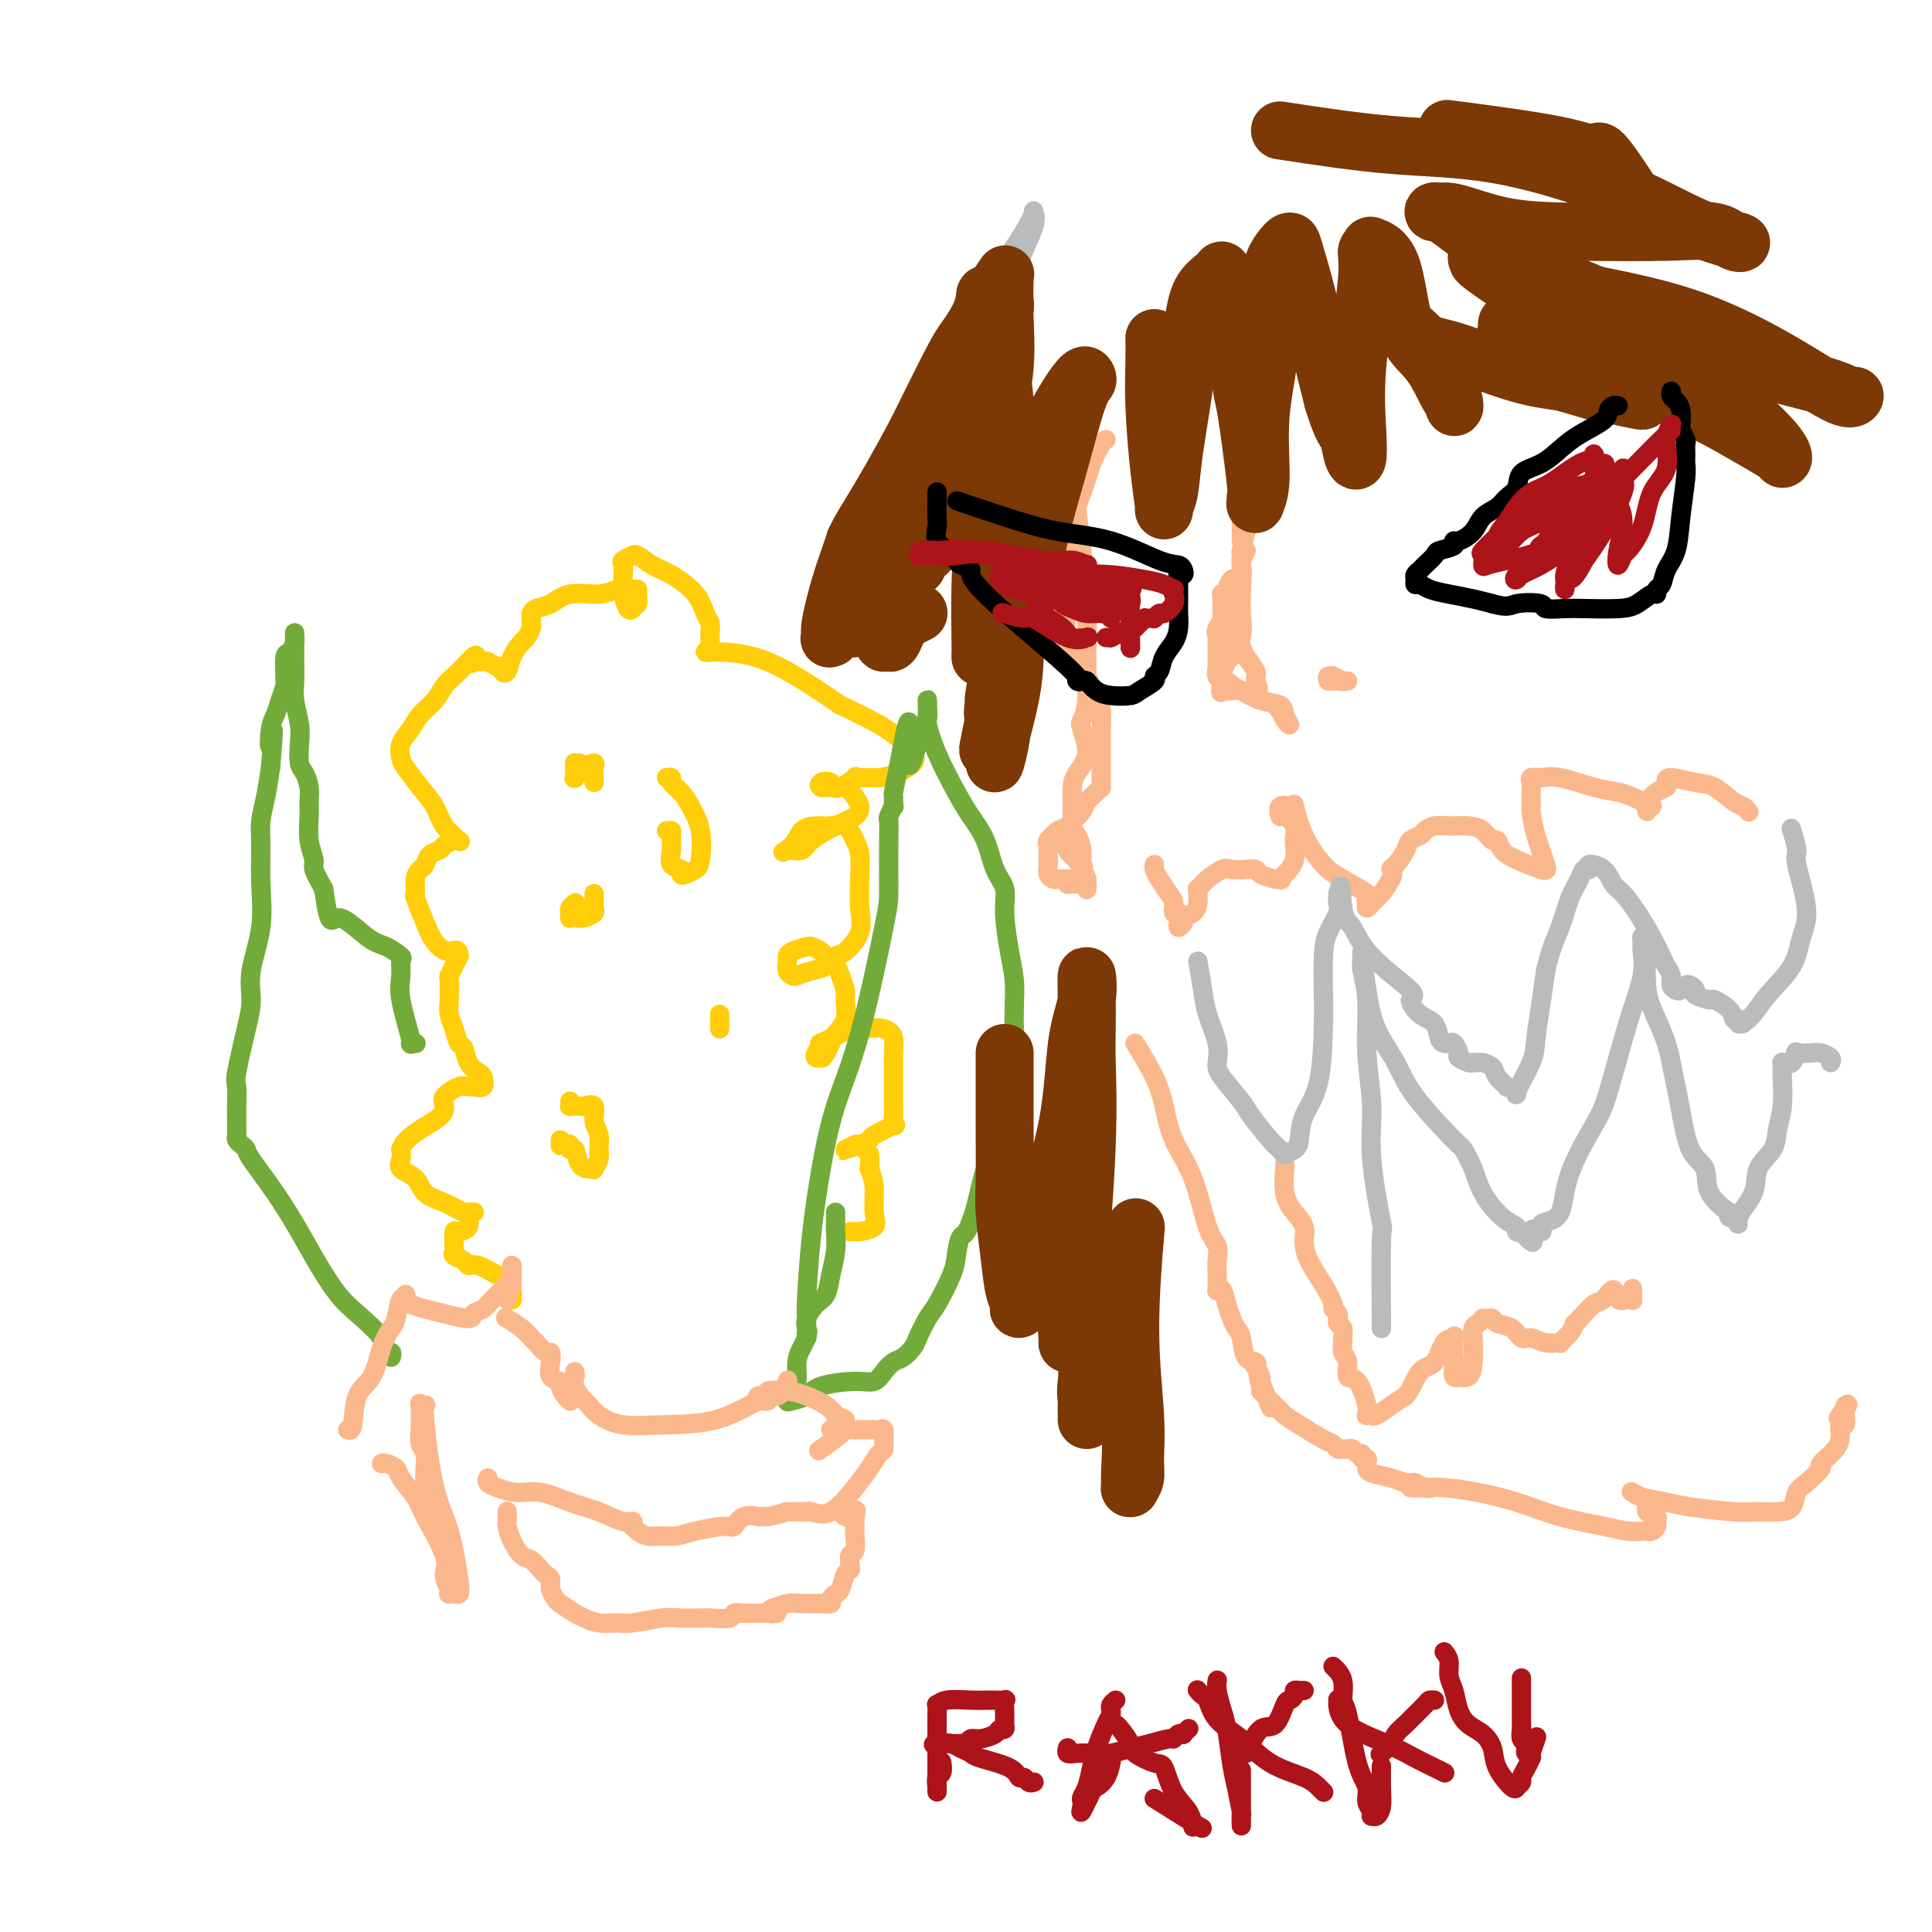
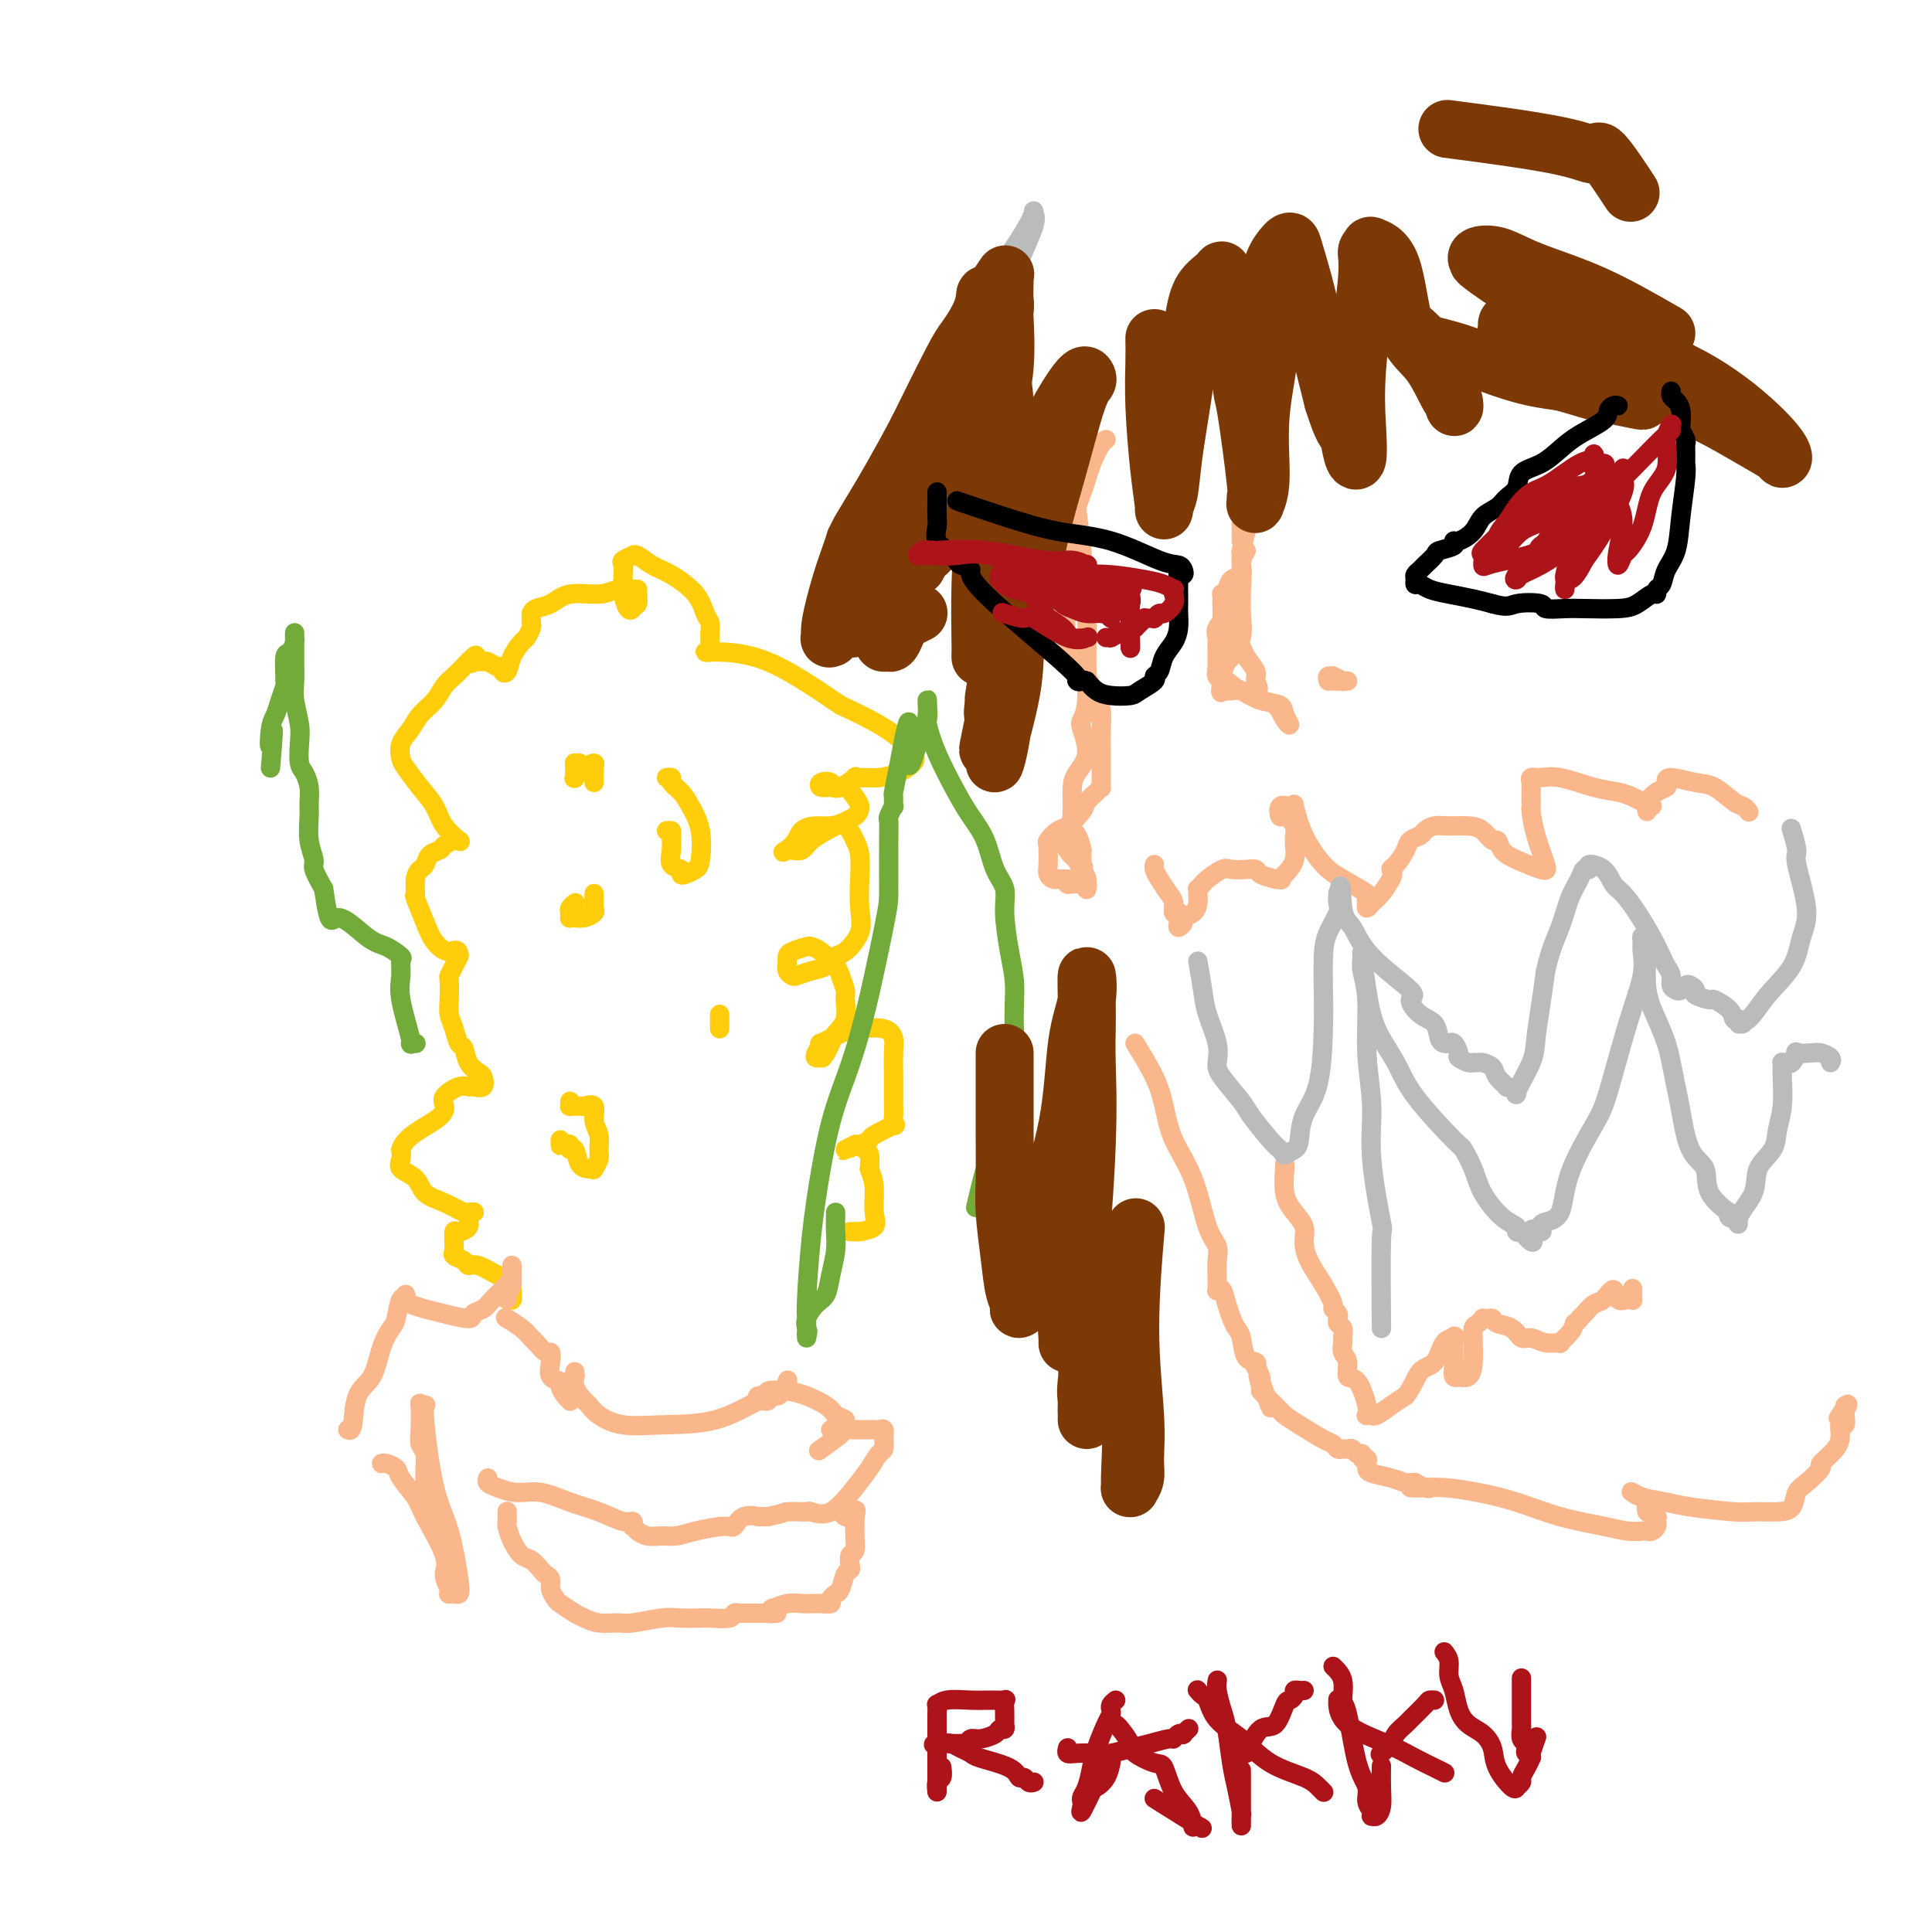
<svg xmlns="http://www.w3.org/2000/svg" viewBox="0 0 400 400" version="1.1">
  <g fill="none" stroke="#FFCD0A" stroke-width="4" stroke-linecap="round" stroke-linejoin="round">
    <path d="M105,269c-0.113,-0.003 -0.226,-0.007 0,0c0.226,0.007 0.790,0.023 1,0c0.210,-0.023 0.066,-0.085 0,0c-0.066,0.085 -0.055,0.316 0,0c0.055,-0.316 0.155,-1.180 0,-2c-0.155,-0.820 -0.565,-1.596 -1,-2c-0.435,-0.404 -0.895,-0.437 -2,-1c-1.105,-0.563 -2.856,-1.656 -4,-2c-1.144,-0.344 -1.680,0.062 -2,0c-0.320,-0.062 -0.426,-0.593 -1,-1c-0.574,-0.407 -1.618,-0.691 -2,-1c-0.382,-0.309 -0.101,-0.642 0,-1c0.101,-0.358 0.021,-0.739 0,-1c-0.021,-0.261 0.018,-0.402 0,-1c-0.018,-0.598 -0.092,-1.652 0,-2c0.092,-0.348 0.351,0.012 1,0c0.649,-0.012 1.687,-0.396 2,-1c0.313,-0.604 -0.099,-1.428 0,-2c0.099,-0.572 0.709,-0.892 1,-1c0.291,-0.108 0.264,-0.006 0,0c-0.264,0.006 -0.765,-0.085 -1,0c-0.235,0.085 -0.204,0.346 -1,0c-0.796,-0.346 -2.420,-1.300 -4,-2c-1.580,-0.700 -3.117,-1.146 -4,-2c-0.883,-0.854 -1.113,-2.115 -2,-3c-0.887,-0.885 -2.431,-1.392 -3,-2c-0.569,-0.608 -0.163,-1.317 0,-2c0.163,-0.683 0.081,-1.342 0,-2" />
    <path d="M83,238c0.680,-2.593 4.879,-4.575 7,-6c2.121,-1.425 2.164,-2.291 2,-3c-0.164,-0.709 -0.534,-1.260 0,-2c0.534,-0.740 1.972,-1.669 3,-2c1.028,-0.331 1.647,-0.063 2,0c0.353,0.063 0.442,-0.079 1,0c0.558,0.079 1.586,0.378 2,0c0.414,-0.378 0.213,-1.434 0,-2c-0.213,-0.566 -0.438,-0.644 -1,-1c-0.562,-0.356 -1.461,-0.991 -2,-2c-0.539,-1.009 -0.719,-2.393 -1,-3c-0.281,-0.607 -0.664,-0.436 -1,-1c-0.336,-0.564 -0.627,-1.862 -1,-3c-0.373,-1.138 -0.829,-2.114 -1,-3c-0.171,-0.886 -0.056,-1.681 0,-3c0.056,-1.319 0.054,-3.163 0,-4c-0.054,-0.837 -0.158,-0.669 0,-1c0.158,-0.331 0.578,-1.161 1,-2c0.422,-0.839 0.844,-1.687 1,-2c0.156,-0.313 0.044,-0.089 0,0c-0.044,0.089 -0.022,0.045 0,0" />
    <path d="M95,198c0.015,-2.005 -0.948,-1.018 -2,-1c-1.052,0.018 -2.192,-0.933 -3,-2c-0.808,-1.067 -1.286,-2.251 -2,-4c-0.714,-1.749 -1.666,-4.064 -2,-5c-0.334,-0.936 -0.049,-0.492 0,-1c0.049,-0.508 -0.138,-1.967 0,-3c0.138,-1.033 0.599,-1.638 1,-2c0.401,-0.362 0.741,-0.479 1,-1c0.259,-0.521 0.437,-1.446 1,-2c0.563,-0.554 1.510,-0.737 2,-1c0.490,-0.263 0.523,-0.607 1,-1c0.477,-0.393 1.398,-0.835 2,-1c0.602,-0.165 0.883,-0.052 1,0c0.117,0.052 0.068,0.044 0,0c-0.068,-0.044 -0.156,-0.125 0,0c0.156,0.125 0.557,0.454 0,0c-0.557,-0.454 -2.072,-1.692 -3,-3c-0.928,-1.308 -1.270,-2.685 -2,-4c-0.730,-1.315 -1.850,-2.568 -3,-4c-1.150,-1.432 -2.331,-3.044 -3,-4c-0.669,-0.956 -0.825,-1.256 -1,-2c-0.175,-0.744 -0.370,-1.932 0,-3c0.370,-1.068 1.306,-2.015 2,-3c0.694,-0.985 1.145,-2.008 2,-3c0.855,-0.992 2.113,-1.954 3,-3c0.887,-1.046 1.403,-2.177 2,-3c0.597,-0.823 1.276,-1.337 2,-2c0.724,-0.663 1.493,-1.475 2,-2c0.507,-0.525 0.754,-0.762 1,-1" />
    <path d="M97,137c2.422,-2.629 1.479,-0.700 1,0c-0.479,0.700 -0.492,0.173 0,0c0.492,-0.173 1.490,0.009 2,0c0.510,-0.009 0.532,-0.211 1,0c0.468,0.211 1.381,0.833 2,1c0.619,0.167 0.943,-0.120 1,0c0.057,0.120 -0.154,0.647 0,1c0.154,0.353 0.672,0.533 1,0c0.328,-0.533 0.466,-1.778 1,-3c0.534,-1.222 1.464,-2.421 2,-3c0.536,-0.579 0.680,-0.537 1,-1c0.320,-0.463 0.818,-1.431 1,-2c0.182,-0.569 0.048,-0.740 0,-1c-0.048,-0.260 -0.012,-0.609 0,-1c0.012,-0.391 -0.002,-0.824 0,-1c0.002,-0.176 0.021,-0.093 0,0c-0.021,0.093 -0.081,0.198 0,0c0.081,-0.198 0.303,-0.698 1,-1c0.697,-0.302 1.868,-0.407 3,-1c1.132,-0.593 2.227,-1.676 4,-2c1.773,-0.324 4.226,0.111 6,0c1.774,-0.111 2.868,-0.768 4,-1c1.132,-0.232 2.300,-0.037 3,0c0.700,0.037 0.930,-0.083 1,0c0.070,0.083 -0.020,0.368 0,1c0.020,0.632 0.148,1.609 0,2c-0.148,0.391 -0.574,0.195 -1,0" />
    <path d="M131,125c0.044,0.649 0.155,0.771 0,1c-0.155,0.229 -0.577,0.566 -1,0c-0.423,-0.566 -0.847,-2.035 -1,-3c-0.153,-0.965 -0.033,-1.425 0,-2c0.033,-0.575 -0.020,-1.264 0,-2c0.020,-0.736 0.112,-1.519 0,-2c-0.112,-0.481 -0.428,-0.658 0,-1c0.428,-0.342 1.600,-0.847 2,-1c0.400,-0.153 0.030,0.047 0,0c-0.030,-0.047 0.282,-0.343 1,0c0.718,0.343 1.842,1.323 3,2c1.158,0.677 2.349,1.050 4,2c1.651,0.950 3.763,2.478 5,4c1.237,1.522 1.600,3.038 2,4c0.400,0.962 0.839,1.371 1,2c0.161,0.629 0.044,1.479 0,2c-0.044,0.521 -0.017,0.714 0,1c0.017,0.286 0.022,0.665 0,1c-0.022,0.335 -0.072,0.625 0,1c0.072,0.375 0.266,0.833 0,1c-0.266,0.167 -0.991,0.042 -1,0c-0.009,-0.042 0.699,-0.001 1,0c0.301,0.001 0.197,-0.038 2,0c1.803,0.038 5.515,0.154 10,2c4.485,1.846 9.742,5.423 15,9" />
    <path d="M174,146c6.435,2.998 9.022,4.492 11,6c1.978,1.508 3.348,3.031 4,4c0.652,0.969 0.587,1.385 0,2c-0.587,0.615 -1.696,1.431 -3,2c-1.304,0.569 -2.804,0.892 -4,1c-1.196,0.108 -2.088,0.000 -3,0c-0.912,-0.000 -1.845,0.106 -2,0c-0.155,-0.106 0.468,-0.424 0,0c-0.468,0.424 -2.027,1.591 -3,2c-0.973,0.409 -1.358,0.061 -2,0c-0.642,-0.061 -1.539,0.164 -2,0c-0.461,-0.164 -0.485,-0.717 0,-1c0.485,-0.283 1.479,-0.294 2,0c0.521,0.294 0.569,0.894 1,1c0.431,0.106 1.243,-0.282 2,0c0.757,0.282 1.457,1.234 2,2c0.543,0.766 0.928,1.348 1,2c0.072,0.652 -0.169,1.376 -1,2c-0.831,0.624 -2.251,1.148 -4,2c-1.749,0.852 -3.828,2.032 -5,3c-1.172,0.968 -1.438,1.723 -2,2c-0.562,0.277 -1.421,0.074 -2,0c-0.579,-0.074 -0.880,-0.021 -1,0c-0.120,0.021 -0.060,0.011 0,0" />
    <path d="M163,176c-2.022,1.021 -0.077,0.075 1,-1c1.077,-1.075 1.286,-2.279 2,-3c0.714,-0.721 1.932,-0.960 3,-1c1.068,-0.040 1.985,0.119 3,0c1.015,-0.119 2.128,-0.514 3,0c0.872,0.514 1.504,1.939 2,3c0.496,1.061 0.855,1.759 1,3c0.145,1.241 0.075,3.024 0,5c-0.075,1.976 -0.155,4.144 0,6c0.155,1.856 0.545,3.400 0,5c-0.545,1.600 -2.023,3.255 -3,4c-0.977,0.745 -1.452,0.578 -2,1c-0.548,0.422 -1.170,1.432 -2,2c-0.830,0.568 -1.869,0.696 -3,1c-1.131,0.304 -2.356,0.786 -3,1c-0.644,0.214 -0.708,0.160 -1,0c-0.292,-0.160 -0.814,-0.425 -1,-1c-0.186,-0.575 -0.037,-1.461 0,-2c0.037,-0.539 -0.038,-0.732 0,-1c0.038,-0.268 0.189,-0.612 1,-1c0.811,-0.388 2.283,-0.821 3,-1c0.717,-0.179 0.679,-0.104 1,0c0.321,0.104 1.000,0.239 2,1c1.000,0.761 2.322,2.150 3,3c0.678,0.850 0.711,1.162 1,2c0.289,0.838 0.835,2.202 1,3c0.165,0.798 -0.050,1.029 0,2c0.050,0.971 0.364,2.683 0,4c-0.364,1.317 -1.406,2.239 -2,3c-0.594,0.761 -0.741,1.360 -1,2c-0.259,0.640 -0.629,1.320 -1,2" />
    <path d="M171,218c-0.790,1.302 -0.765,1.058 -1,1c-0.235,-0.058 -0.730,0.069 -1,0c-0.270,-0.069 -0.314,-0.333 0,-1c0.314,-0.667 0.987,-1.735 1,-2c0.013,-0.265 -0.634,0.274 0,0c0.634,-0.274 2.548,-1.362 4,-2c1.452,-0.638 2.442,-0.825 4,-1c1.558,-0.175 3.686,-0.339 5,0c1.314,0.339 1.816,1.179 2,2c0.184,0.821 0.050,1.623 0,3c-0.050,1.377 -0.014,3.330 0,5c0.014,1.670 0.008,3.059 0,4c-0.008,0.941 -0.016,1.436 0,2c0.016,0.564 0.058,1.198 0,2c-0.058,0.802 -0.216,1.773 0,2c0.216,0.227 0.807,-0.289 0,0c-0.807,0.289 -3.013,1.385 -4,2c-0.987,0.615 -0.754,0.749 -1,1c-0.246,0.251 -0.971,0.617 -2,1c-1.029,0.383 -2.364,0.781 -3,1c-0.636,0.219 -0.574,0.258 0,0c0.574,-0.258 1.660,-0.814 2,-1c0.340,-0.186 -0.066,-0.003 0,0c0.066,0.003 0.605,-0.174 1,0c0.395,0.174 0.645,0.701 1,1c0.355,0.299 0.816,0.371 1,1c0.184,0.629 0.092,1.814 0,3" />
    <path d="M180,242c0.549,1.420 0.921,2.472 1,4c0.079,1.528 -0.135,3.534 0,5c0.135,1.466 0.621,2.393 0,3c-0.621,0.607 -2.347,0.895 -3,1c-0.653,0.105 -0.231,0.028 0,0c0.231,-0.028 0.272,-0.008 0,0c-0.272,0.008 -0.856,0.002 -1,0c-0.144,-0.002 0.154,-0.001 0,0c-0.154,0.001 -0.758,0.000 -1,0c-0.242,-0.000 -0.121,-0.000 0,0" />
    <path d="M118,228c0.023,0.423 0.046,0.846 0,1c-0.046,0.154 -0.162,0.039 0,0c0.162,-0.039 0.603,-0.001 1,0c0.397,0.001 0.751,-0.033 1,0c0.249,0.033 0.392,0.134 1,0c0.608,-0.134 1.681,-0.503 2,0c0.319,0.503 -0.114,1.880 0,3c0.114,1.120 0.777,1.985 1,3c0.223,1.015 0.007,2.181 0,3c-0.007,0.819 0.195,1.291 0,2c-0.195,0.709 -0.786,1.654 -1,2c-0.214,0.346 -0.050,0.092 0,0c0.050,-0.092 -0.014,-0.022 0,0c0.014,0.022 0.105,-0.003 0,0c-0.105,0.003 -0.406,0.036 -1,0c-0.594,-0.036 -1.482,-0.139 -2,-1c-0.518,-0.861 -0.664,-2.478 -1,-3c-0.336,-0.522 -0.860,0.052 -1,0c-0.140,-0.052 0.103,-0.729 0,-1c-0.103,-0.271 -0.551,-0.135 -1,0" />
    <path d="M117,237c-1.155,-0.789 -1.041,-0.263 -1,0c0.041,0.263 0.011,0.263 0,0c-0.011,-0.263 -0.003,-0.789 0,-1c0.003,-0.211 0.002,-0.105 0,0" />
    <path d="M138,172c0.427,-0.045 0.854,-0.090 1,0c0.146,0.090 0.010,0.315 0,1c-0.010,0.685 0.104,1.831 0,3c-0.104,1.169 -0.428,2.363 0,3c0.428,0.637 1.606,0.718 2,1c0.394,0.282 0.002,0.765 0,1c-0.002,0.235 0.386,0.222 1,0c0.614,-0.222 1.455,-0.654 2,-1c0.545,-0.346 0.793,-0.607 1,-2c0.207,-1.393 0.372,-3.918 0,-6c-0.372,-2.082 -1.280,-3.721 -2,-5c-0.720,-1.279 -1.251,-2.199 -2,-3c-0.749,-0.801 -1.716,-1.483 -2,-2c-0.284,-0.517 0.116,-0.870 0,-1c-0.116,-0.130 -0.747,-0.037 -1,0c-0.253,0.037 -0.126,0.019 0,0" />
    <path d="M120,158c-0.422,0.014 -0.845,0.028 -1,0c-0.155,-0.028 -0.043,-0.097 0,0c0.043,0.097 0.017,0.359 0,1c-0.017,0.641 -0.025,1.660 0,2c0.025,0.340 0.084,0.002 0,0c-0.084,-0.002 -0.310,0.332 0,0c0.310,-0.332 1.155,-1.329 2,-2c0.845,-0.671 1.691,-1.017 2,-1c0.309,0.017 0.083,0.396 0,1c-0.083,0.604 -0.022,1.432 0,2c0.022,0.568 0.006,0.877 0,1c-0.006,0.123 -0.003,0.062 0,0" />
    <path d="M123,185c0.001,0.303 0.002,0.606 0,1c-0.002,0.394 -0.006,0.880 0,1c0.006,0.120 0.023,-0.125 0,0c-0.023,0.125 -0.087,0.622 0,1c0.087,0.378 0.324,0.638 0,1c-0.324,0.362 -1.211,0.826 -2,1c-0.789,0.174 -1.480,0.058 -2,0c-0.520,-0.058 -0.868,-0.058 -1,0c-0.132,0.058 -0.049,0.173 0,0c0.049,-0.173 0.065,-0.634 0,-1c-0.065,-0.366 -0.210,-0.637 0,-1c0.210,-0.363 0.774,-0.818 1,-1c0.226,-0.182 0.113,-0.091 0,0" />
    <path d="M149,211c0.000,-0.029 0.000,-0.057 0,0c0.000,0.057 0.000,0.200 0,0c0.000,-0.200 0.000,-0.743 0,-1c0.000,-0.257 0.000,-0.226 0,0c0.000,0.226 0.000,0.648 0,1c0.000,0.352 0.000,0.633 0,1c0.000,0.367 0.000,0.819 0,1c0.000,0.181 0.000,0.090 0,0" />
  </g>
  <g fill="none" stroke="#73AB3A" stroke-width="4" stroke-linecap="round" stroke-linejoin="round">
-     <path d="M81,281c0.117,-0.479 0.233,-0.958 0,-1c-0.233,-0.042 -0.817,0.354 -1,0c-0.183,-0.354 0.034,-1.456 -1,-3c-1.034,-1.544 -3.321,-3.530 -5,-5c-1.679,-1.470 -2.751,-2.425 -4,-4c-1.249,-1.575 -2.674,-3.770 -4,-6c-1.326,-2.230 -2.554,-4.495 -4,-7c-1.446,-2.505 -3.109,-5.248 -5,-8c-1.891,-2.752 -4.009,-5.511 -5,-7c-0.991,-1.489 -0.854,-1.709 -1,-2c-0.146,-0.291 -0.575,-0.654 -1,-1c-0.425,-0.346 -0.846,-0.674 -1,-1c-0.154,-0.326 -0.041,-0.652 0,-1c0.041,-0.348 0.012,-0.720 0,-1c-0.012,-0.280 -0.005,-0.467 0,-1c0.005,-0.533 0.008,-1.412 0,-2c-0.008,-0.588 -0.026,-0.887 0,-2c0.026,-1.113 0.096,-3.042 0,-4c-0.096,-0.958 -0.358,-0.945 0,-3c0.358,-2.055 1.336,-6.178 2,-9c0.664,-2.822 1.015,-4.344 1,-6c-0.015,-1.656 -0.397,-3.446 0,-6c0.397,-2.554 1.573,-5.872 2,-9c0.427,-3.128 0.103,-6.068 0,-9c-0.103,-2.932 0.014,-5.858 0,-8c-0.014,-2.142 -0.157,-3.500 0,-5c0.157,-1.500 0.616,-3.143 1,-5c0.384,-1.857 0.692,-3.929 1,-6" />
    <path d="M56,159c1.096,-12.592 0.336,-6.572 0,-5c-0.336,1.572 -0.248,-1.306 0,-3c0.248,-1.694 0.655,-2.205 1,-3c0.345,-0.795 0.628,-1.874 1,-3c0.372,-1.126 0.835,-2.300 1,-3c0.165,-0.700 0.034,-0.926 0,-1c-0.034,-0.074 0.029,0.006 0,-1c-0.029,-1.006 -0.151,-3.097 0,-4c0.151,-0.903 0.576,-0.618 1,-1c0.424,-0.382 0.846,-1.432 1,-2c0.154,-0.568 0.041,-0.656 0,-1c-0.041,-0.344 -0.011,-0.945 0,-1c0.011,-0.055 0.002,0.437 0,1c-0.002,0.563 0.003,1.196 0,2c-0.003,0.804 -0.015,1.778 0,3c0.015,1.222 0.056,2.691 0,4c-0.056,1.309 -0.208,2.457 0,4c0.208,1.543 0.778,3.480 1,5c0.222,1.520 0.098,2.623 0,4c-0.098,1.377 -0.170,3.028 0,4c0.170,0.972 0.580,1.267 1,2c0.420,0.733 0.849,1.905 1,3c0.151,1.095 0.025,2.112 0,3c-0.025,0.888 0.051,1.647 0,3c-0.051,1.353 -0.230,3.301 0,5c0.230,1.699 0.870,3.150 1,4c0.130,0.850 -0.248,1.100 0,2c0.248,0.900 1.124,2.450 2,4" />
    <path d="M67,184c1.295,9.030 1.534,6.106 3,6c1.466,-0.106 4.159,2.607 6,4c1.841,1.393 2.831,1.466 4,2c1.169,0.534 2.517,1.527 3,2c0.483,0.473 0.100,0.424 0,1c-0.100,0.576 0.082,1.776 0,3c-0.082,1.224 -0.428,2.472 0,5c0.428,2.528 1.630,6.338 2,8c0.370,1.662 -0.093,1.178 0,1c0.093,-0.178 0.741,-0.051 1,0c0.259,0.051 0.130,0.025 0,0" />
    <path d="M173,251c0.007,0.172 0.014,0.343 0,1c-0.014,0.657 -0.048,1.799 0,3c0.048,1.201 0.177,2.461 0,4c-0.177,1.539 -0.660,3.358 -1,5c-0.340,1.642 -0.536,3.107 -1,4c-0.464,0.893 -1.196,1.214 -2,2c-0.804,0.786 -1.680,2.038 -2,3c-0.320,0.962 -0.083,1.635 0,2c0.083,0.365 0.014,0.421 0,0c-0.014,-0.421 0.028,-1.318 0,-2c-0.028,-0.682 -0.127,-1.150 0,-4c0.127,-2.850 0.479,-8.084 1,-13c0.521,-4.916 1.211,-9.516 2,-14c0.789,-4.484 1.675,-8.853 3,-13c1.325,-4.147 3.087,-8.071 5,-15c1.913,-6.929 3.976,-16.863 5,-22c1.024,-5.137 1.010,-5.475 1,-8c-0.010,-2.525 -0.017,-7.235 0,-10c0.017,-2.765 0.057,-3.586 0,-4c-0.057,-0.414 -0.212,-0.423 0,-1c0.212,-0.577 0.792,-1.724 1,-2c0.208,-0.276 0.046,0.318 0,0c-0.046,-0.318 0.026,-1.547 0,-2c-0.026,-0.453 -0.150,-0.129 0,-1c0.150,-0.871 0.575,-2.935 1,-5" />
    <path d="M186,159c3.283,-17.950 1.990,-5.824 2,-2c0.010,3.824 1.323,-0.652 2,-3c0.677,-2.348 0.718,-2.566 1,-3c0.282,-0.434 0.807,-1.083 1,-2c0.193,-0.917 0.056,-2.100 0,-3c-0.056,-0.900 -0.030,-1.515 0,-1c0.030,0.515 0.066,2.160 0,3c-0.066,0.840 -0.232,0.876 0,2c0.232,1.124 0.863,3.336 2,6c1.137,2.664 2.782,5.780 4,8c1.218,2.220 2.010,3.546 3,5c0.990,1.454 2.177,3.038 3,5c0.823,1.962 1.282,4.302 2,6c0.718,1.698 1.695,2.753 2,4c0.305,1.247 -0.062,2.686 0,5c0.062,2.314 0.553,5.504 1,8c0.447,2.496 0.849,4.297 1,6c0.151,1.703 0.052,3.309 0,5c-0.052,1.691 -0.058,3.466 0,5c0.058,1.534 0.181,2.826 0,4c-0.181,1.174 -0.667,2.229 -1,4c-0.333,1.771 -0.512,4.258 -1,7c-0.488,2.742 -1.285,5.738 -2,8c-0.715,2.262 -1.347,3.789 -2,6c-0.653,2.211 -1.326,5.105 -2,8" />
-     <path d="M202,250c-1.861,6.263 -2.515,5.419 -3,6c-0.485,0.581 -0.802,2.586 -1,4c-0.198,1.414 -0.276,2.237 -1,4c-0.724,1.763 -2.095,4.465 -3,6c-0.905,1.535 -1.345,1.902 -2,3c-0.655,1.098 -1.527,2.927 -2,4c-0.473,1.073 -0.549,1.391 -1,2c-0.451,0.609 -1.278,1.507 -2,2c-0.722,0.493 -1.338,0.579 -2,1c-0.662,0.421 -1.369,1.177 -2,2c-0.631,0.823 -1.184,1.712 -2,2c-0.816,0.288 -1.894,-0.026 -4,0c-2.106,0.026 -5.241,0.393 -7,1c-1.759,0.607 -2.142,1.455 -3,2c-0.858,0.545 -2.192,0.789 -3,1c-0.808,0.211 -1.089,0.391 -1,0c0.089,-0.391 0.549,-1.352 1,-2c0.451,-0.648 0.891,-0.983 1,-2c0.109,-1.017 -0.115,-2.716 0,-4c0.115,-1.284 0.569,-2.153 1,-3c0.431,-0.847 0.837,-1.670 1,-2c0.163,-0.330 0.081,-0.165 0,0" />
    <path d="M167,277c0.467,-2.244 0.133,-1.356 0,-1c-0.133,0.356 -0.067,0.178 0,0" />
  </g>
  <g fill="none" stroke="#FBB78C" stroke-width="4" stroke-linecap="round" stroke-linejoin="round">
    <path d="M72,296c0.388,0.176 0.776,0.352 1,-1c0.224,-1.352 0.284,-4.232 1,-6c0.716,-1.768 2.090,-2.422 3,-4c0.910,-1.578 1.358,-4.078 2,-6c0.642,-1.922 1.479,-3.266 2,-4c0.521,-0.734 0.728,-0.859 1,-2c0.272,-1.141 0.610,-3.298 1,-4c0.390,-0.702 0.831,0.050 1,0c0.169,-0.050 0.066,-0.900 0,-1c-0.066,-0.100 -0.094,0.552 0,1c0.094,0.448 0.311,0.691 1,1c0.689,0.309 1.851,0.683 3,1c1.149,0.317 2.284,0.578 4,1c1.716,0.422 4.011,1.007 5,1c0.989,-0.007 0.671,-0.606 1,-1c0.329,-0.394 1.303,-0.583 2,-1c0.697,-0.417 1.115,-1.062 2,-2c0.885,-0.938 2.237,-2.170 3,-3c0.763,-0.830 0.936,-1.257 1,-2c0.064,-0.743 0.017,-1.801 0,-2c-0.017,-0.199 -0.005,0.462 0,1c0.005,0.538 0.001,0.952 0,1c-0.001,0.048 -0.000,-0.272 0,0c0.000,0.272 0.000,1.136 0,2" />
    <path d="M106,266c-0.226,1.012 -0.792,1.542 -1,2c-0.208,0.458 -0.060,0.845 0,1c0.060,0.155 0.030,0.077 0,0" />
    <path d="M105,273c-0.283,-0.169 -0.567,-0.339 0,0c0.567,0.339 1.984,1.186 3,2c1.016,0.814 1.632,1.596 2,2c0.368,0.404 0.489,0.430 1,1c0.511,0.570 1.413,1.683 2,2c0.587,0.317 0.861,-0.162 1,0c0.139,0.162 0.145,0.964 0,2c-0.145,1.036 -0.442,2.306 0,3c0.442,0.694 1.621,0.814 2,1c0.379,0.186 -0.042,0.440 0,1c0.042,0.560 0.547,1.428 1,2c0.453,0.572 0.852,0.850 1,1c0.148,0.150 0.043,0.172 0,0c-0.043,-0.172 -0.026,-0.539 0,-1c0.026,-0.461 0.059,-1.017 0,-1c-0.059,0.017 -0.212,0.606 0,0c0.212,-0.606 0.789,-2.408 1,-3c0.211,-0.592 0.057,0.027 0,0c-0.057,-0.027 -0.015,-0.700 0,-1c0.015,-0.300 0.004,-0.229 0,0c-0.004,0.229 -0.002,0.614 0,1" />
    <path d="M119,285c0.045,-0.493 -0.343,0.776 0,2c0.343,1.224 1.416,2.405 2,3c0.584,0.595 0.680,0.604 1,1c0.320,0.396 0.864,1.179 2,2c1.136,0.821 2.865,1.681 5,2c2.135,0.319 4.677,0.097 8,0c3.323,-0.097 7.426,-0.068 11,-1c3.574,-0.932 6.619,-2.826 9,-4c2.381,-1.174 4.099,-1.629 5,-2c0.901,-0.371 0.985,-0.660 1,-1c0.015,-0.340 -0.037,-0.733 0,-1c0.037,-0.267 0.165,-0.407 0,0c-0.165,0.407 -0.621,1.363 -1,2c-0.379,0.637 -0.680,0.955 -1,1c-0.320,0.045 -0.660,-0.183 -1,0c-0.340,0.183 -0.682,0.777 -1,1c-0.318,0.223 -0.613,0.075 -1,0c-0.387,-0.075 -0.867,-0.076 -1,0c-0.133,0.076 0.082,0.230 0,0c-0.082,-0.230 -0.459,-0.844 0,-1c0.459,-0.156 1.754,0.146 2,0c0.246,-0.146 -0.558,-0.741 0,-1c0.558,-0.259 2.480,-0.183 4,0c1.520,0.183 2.640,0.472 4,1c1.360,0.528 2.960,1.294 4,2c1.040,0.706 1.520,1.353 2,2" />
    <path d="M173,293c1.999,0.940 1.997,0.792 2,1c0.003,0.208 0.012,0.774 0,1c-0.012,0.226 -0.045,0.113 0,0c0.045,-0.113 0.170,-0.226 0,0c-0.170,0.226 -0.633,0.793 -1,1c-0.367,0.207 -0.637,0.056 -1,0c-0.363,-0.056 -0.818,-0.016 -1,0c-0.182,0.016 -0.091,0.008 0,0" />
    <path d="M101,306c-0.136,0.343 -0.271,0.687 0,1c0.271,0.313 0.949,0.597 2,1c1.051,0.403 2.477,0.925 4,1c1.523,0.075 3.144,-0.296 5,0c1.856,0.296 3.948,1.260 6,2c2.052,0.740 4.066,1.255 6,2c1.934,0.745 3.790,1.720 5,2c1.210,0.280 1.775,-0.135 2,0c0.225,0.135 0.112,0.820 0,1c-0.112,0.180 -0.221,-0.144 0,0c0.221,0.144 0.772,0.756 1,1c0.228,0.244 0.133,0.119 0,0c-0.133,-0.119 -0.303,-0.231 0,0c0.303,0.231 1.079,0.804 2,1c0.921,0.196 1.987,0.016 3,0c1.013,-0.016 1.975,0.132 3,0c1.025,-0.132 2.114,-0.543 4,-1c1.886,-0.457 4.567,-0.960 6,-1c1.433,-0.040 1.616,0.381 2,0c0.384,-0.381 0.967,-1.566 2,-2c1.033,-0.434 2.514,-0.116 3,0c0.486,0.116 -0.023,0.031 0,0c0.023,-0.031 0.578,-0.009 1,0c0.422,0.009 0.711,0.004 1,0" />
    <path d="M159,314c4.065,-0.845 3.228,-0.959 4,-1c0.772,-0.041 3.153,-0.011 4,0c0.847,0.011 0.161,0.002 0,0c-0.161,-0.002 0.202,0.004 0,0c-0.202,-0.004 -0.970,-0.017 -1,0c-0.030,0.017 0.677,0.063 1,0c0.323,-0.063 0.261,-0.234 1,0c0.739,0.234 2.279,0.873 4,0c1.721,-0.873 3.624,-3.259 5,-5c1.376,-1.741 2.226,-2.838 3,-4c0.774,-1.162 1.473,-2.388 2,-3c0.527,-0.612 0.884,-0.609 1,-1c0.116,-0.391 -0.009,-1.177 0,-2c0.009,-0.823 0.151,-1.685 0,-2c-0.151,-0.315 -0.594,-0.085 -1,0c-0.406,0.085 -0.774,0.023 -1,0c-0.226,-0.023 -0.310,-0.009 -1,0c-0.690,0.009 -1.986,0.014 -3,0c-1.014,-0.014 -1.746,-0.045 -2,0c-0.254,0.045 -0.030,0.166 -1,1c-0.970,0.834 -3.134,2.381 -4,3c-0.866,0.619 -0.433,0.309 0,0" />
    <path d="M105,313c0.001,-0.086 0.002,-0.172 0,0c-0.002,0.172 -0.009,0.603 0,1c0.009,0.397 0.032,0.760 0,1c-0.032,0.240 -0.121,0.358 0,1c0.121,0.642 0.452,1.807 1,3c0.548,1.193 1.314,2.413 2,3c0.686,0.587 1.293,0.541 2,1c0.707,0.459 1.513,1.422 2,2c0.487,0.578 0.653,0.770 1,1c0.347,0.230 0.873,0.499 1,1c0.127,0.501 -0.146,1.233 0,2c0.146,0.767 0.712,1.568 1,2c0.288,0.432 0.297,0.494 1,1c0.703,0.506 2.100,1.457 3,2c0.900,0.543 1.304,0.678 2,1c0.696,0.322 1.682,0.833 3,1c1.318,0.167 2.966,-0.008 4,0c1.034,0.008 1.454,0.198 3,0c1.546,-0.198 4.218,-0.784 6,-1c1.782,-0.216 2.672,-0.062 4,0c1.328,0.062 3.092,0.031 4,0c0.908,-0.031 0.960,-0.061 2,0c1.040,0.061 3.068,0.212 4,0c0.932,-0.212 0.769,-0.789 1,-1c0.231,-0.211 0.855,-0.057 1,0c0.145,0.057 -0.188,0.015 0,0c0.188,-0.015 0.897,-0.004 1,0c0.103,0.004 -0.399,0.001 0,0c0.399,-0.001 1.700,-0.001 3,0" />
    <path d="M157,334c6.347,0.005 3.215,0.016 2,0c-1.215,-0.016 -0.513,-0.061 0,0c0.513,0.061 0.837,0.227 1,0c0.163,-0.227 0.166,-0.845 0,-1c-0.166,-0.155 -0.500,0.155 0,0c0.500,-0.155 1.834,-0.774 3,-1c1.166,-0.226 2.162,-0.060 3,0c0.838,0.060 1.516,0.013 2,0c0.484,-0.013 0.775,0.007 1,0c0.225,-0.007 0.385,-0.040 1,0c0.615,0.040 1.684,0.153 2,0c0.316,-0.153 -0.123,-0.573 0,-1c0.123,-0.427 0.807,-0.860 1,-1c0.193,-0.140 -0.106,0.013 0,0c0.106,-0.013 0.616,-0.193 1,-1c0.384,-0.807 0.643,-2.242 1,-3c0.357,-0.758 0.814,-0.840 1,-1c0.186,-0.160 0.102,-0.398 0,-1c-0.102,-0.602 -0.224,-1.566 0,-2c0.224,-0.434 0.792,-0.337 1,-1c0.208,-0.663 0.056,-2.087 0,-3c-0.056,-0.913 -0.015,-1.317 0,-2c0.015,-0.683 0.004,-1.645 0,-2c-0.004,-0.355 -0.001,-0.101 0,0c0.001,0.101 0.001,0.051 0,0" />
    <path d="M177,314c0.667,-2.726 -0.167,-0.542 -1,0c-0.833,0.542 -1.667,-0.560 -2,-1c-0.333,-0.440 -0.167,-0.220 0,0" />
    <path d="M79,303c0.204,-0.081 0.408,-0.161 1,0c0.592,0.161 1.571,0.564 2,1c0.429,0.436 0.306,0.906 1,2c0.694,1.094 2.204,2.811 3,4c0.796,1.189 0.879,1.849 2,4c1.121,2.151 3.280,5.792 4,8c0.720,2.208 -0.000,2.984 0,4c0.000,1.016 0.722,2.273 1,3c0.278,0.727 0.114,0.924 0,1c-0.114,0.076 -0.179,0.031 0,0c0.179,-0.031 0.603,-0.047 1,0c0.397,0.047 0.768,0.157 1,0c0.232,-0.157 0.325,-0.582 0,-3c-0.325,-2.418 -1.067,-6.830 -2,-10c-0.933,-3.170 -2.058,-5.097 -3,-9c-0.942,-3.903 -1.703,-9.782 -2,-13c-0.297,-3.218 -0.132,-3.774 0,-4c0.132,-0.226 0.231,-0.121 0,0c-0.231,0.121 -0.790,0.258 -1,0c-0.210,-0.258 -0.070,-0.911 0,0c0.070,0.911 0.071,3.387 0,5c-0.071,1.613 -0.215,2.363 0,3c0.215,0.637 0.790,1.160 1,2c0.210,0.840 0.057,1.995 0,3c-0.057,1.005 -0.016,1.858 0,3c0.016,1.142 0.008,2.571 0,4" />
    <path d="M88,311c-0.060,3.095 -0.208,0.833 0,0c0.208,-0.833 0.774,-0.238 1,0c0.226,0.238 0.113,0.119 0,0" />
    <path d="M239,179c-0.061,0.275 -0.123,0.550 0,1c0.123,0.450 0.429,1.073 1,2c0.571,0.927 1.407,2.156 2,3c0.593,0.844 0.943,1.301 1,2c0.057,0.699 -0.181,1.640 0,2c0.181,0.360 0.779,0.140 1,0c0.221,-0.140 0.063,-0.198 0,0c-0.063,0.198 -0.033,0.652 0,1c0.033,0.348 0.068,0.588 0,1c-0.068,0.412 -0.239,0.994 0,1c0.239,0.006 0.887,-0.565 1,-1c0.113,-0.435 -0.309,-0.733 0,-1c0.309,-0.267 1.350,-0.501 2,-1c0.650,-0.499 0.910,-1.261 1,-2c0.090,-0.739 0.011,-1.454 0,-2c-0.011,-0.546 0.045,-0.924 0,-1c-0.045,-0.076 -0.193,0.151 0,0c0.193,-0.151 0.727,-0.681 1,-1c0.273,-0.319 0.287,-0.426 1,-1c0.713,-0.574 2.126,-1.615 3,-2c0.874,-0.385 1.209,-0.114 2,0c0.791,0.114 2.037,0.072 3,0c0.963,-0.072 1.644,-0.173 2,0c0.356,0.173 0.387,0.621 1,1c0.613,0.379 1.806,0.690 3,1" />
    <path d="M264,182c1.926,0.311 1.242,0.090 1,0c-0.242,-0.090 -0.041,-0.047 0,0c0.041,0.047 -0.078,0.098 0,0c0.078,-0.098 0.354,-0.346 1,-1c0.646,-0.654 1.662,-1.714 2,-3c0.338,-1.286 -0.002,-2.797 0,-4c0.002,-1.203 0.347,-2.098 0,-3c-0.347,-0.902 -1.385,-1.810 -2,-2c-0.615,-0.190 -0.807,0.337 -1,0c-0.193,-0.337 -0.387,-1.537 0,-2c0.387,-0.463 1.356,-0.188 2,0c0.644,0.188 0.963,0.290 1,0c0.037,-0.290 -0.210,-0.971 0,0c0.210,0.971 0.876,3.594 2,6c1.124,2.406 2.708,4.596 4,6c1.292,1.404 2.294,2.021 4,3c1.706,0.979 4.116,2.320 5,3c0.884,0.680 0.241,0.700 0,1c-0.241,0.300 -0.080,0.880 0,1c0.080,0.120 0.080,-0.222 0,0c-0.080,0.222 -0.240,1.007 0,1c0.240,-0.007 0.879,-0.806 1,-1c0.121,-0.194 -0.275,0.217 0,0c0.275,-0.217 1.221,-1.062 2,-2c0.779,-0.938 1.389,-1.969 2,-3" />
    <path d="M288,182c0.743,-1.362 0.101,-1.765 0,-2c-0.101,-0.235 0.339,-0.300 1,-1c0.661,-0.700 1.541,-2.034 2,-3c0.459,-0.966 0.495,-1.565 1,-2c0.505,-0.435 1.479,-0.705 2,-1c0.521,-0.295 0.590,-0.613 1,-1c0.410,-0.387 1.160,-0.842 2,-1c0.840,-0.158 1.769,-0.020 3,0c1.231,0.020 2.763,-0.080 4,0c1.237,0.080 2.180,0.338 3,1c0.820,0.662 1.516,1.726 2,2c0.484,0.274 0.757,-0.242 1,0c0.243,0.242 0.457,1.241 1,2c0.543,0.759 1.415,1.276 3,2c1.585,0.724 3.882,1.654 5,2c1.118,0.346 1.056,0.107 1,0c-0.056,-0.107 -0.106,-0.081 0,0c0.106,0.081 0.368,0.217 0,-1c-0.368,-1.217 -1.367,-3.787 -2,-6c-0.633,-2.213 -0.901,-4.070 -1,-5c-0.099,-0.930 -0.028,-0.933 0,-1c0.028,-0.067 0.013,-0.200 0,-1c-0.013,-0.800 -0.022,-2.269 0,-3c0.022,-0.731 0.077,-0.725 0,-1c-0.077,-0.275 -0.285,-0.831 0,-1c0.285,-0.169 1.063,0.049 2,0c0.937,-0.049 2.033,-0.364 4,0c1.967,0.364 4.806,1.407 7,2c2.194,0.593 3.745,0.737 5,1c1.255,0.263 2.216,0.647 3,1c0.784,0.353 1.392,0.677 2,1" />
    <path d="M340,166c3.475,1.020 1.662,1.070 1,1c-0.662,-0.070 -0.172,-0.260 0,0c0.172,0.260 0.025,0.970 0,1c-0.025,0.030 0.070,-0.622 0,-1c-0.070,-0.378 -0.306,-0.484 0,-1c0.306,-0.516 1.156,-1.441 2,-2c0.844,-0.559 1.684,-0.751 2,-1c0.316,-0.249 0.108,-0.553 0,-1c-0.108,-0.447 -0.117,-1.035 1,-1c1.117,0.035 3.361,0.693 5,1c1.639,0.307 2.674,0.265 4,1c1.326,0.735 2.943,2.249 4,3c1.057,0.751 1.554,0.741 2,1c0.446,0.259 0.842,0.788 1,1c0.158,0.212 0.079,0.106 0,0" />
    <path d="M258,114c-0.480,0.849 -0.959,1.697 -1,3c-0.041,1.303 0.357,3.060 0,4c-0.357,0.940 -1.469,1.063 -2,2c-0.531,0.937 -0.482,2.689 -1,4c-0.518,1.311 -1.603,2.183 -2,3c-0.397,0.817 -0.106,1.581 0,2c0.106,0.419 0.029,0.493 0,1c-0.029,0.507 -0.008,1.445 0,2c0.008,0.555 0.005,0.725 0,1c-0.005,0.275 -0.012,0.655 0,1c0.012,0.345 0.043,0.656 0,1c-0.043,0.344 -0.162,0.722 0,1c0.162,0.278 0.604,0.456 1,0c0.396,-0.456 0.747,-1.544 1,-2c0.253,-0.456 0.407,-0.279 1,-1c0.593,-0.721 1.624,-2.341 2,-4c0.376,-1.659 0.098,-3.357 0,-5c-0.098,-1.643 -0.015,-3.232 0,-4c0.015,-0.768 -0.037,-0.715 0,-1c0.037,-0.285 0.164,-0.908 0,0c-0.164,0.908 -0.619,3.345 -1,5c-0.381,1.655 -0.690,2.526 -1,4c-0.310,1.474 -0.622,3.551 -1,5c-0.378,1.449 -0.822,2.271 -1,3c-0.178,0.729 -0.089,1.364 0,2" />
    <path d="M253,141c-0.587,3.238 -0.054,2.332 0,2c0.054,-0.332 -0.372,-0.090 0,0c0.372,0.090 1.542,0.027 2,0c0.458,-0.027 0.205,-0.018 0,0c-0.205,0.018 -0.361,0.044 0,0c0.361,-0.044 1.238,-0.160 2,0c0.762,0.160 1.410,0.594 2,1c0.590,0.406 1.121,0.783 2,1c0.879,0.217 2.105,0.276 3,1c0.895,0.724 1.457,2.115 2,3c0.543,0.885 1.066,1.265 1,1c-0.066,-0.265 -0.722,-1.174 -1,-2c-0.278,-0.826 -0.180,-1.570 -1,-2c-0.820,-0.430 -2.560,-0.545 -4,-1c-1.440,-0.455 -2.582,-1.251 -4,-2c-1.418,-0.749 -3.114,-1.451 -4,-2c-0.886,-0.549 -0.964,-0.944 -1,-1c-0.036,-0.056 -0.029,0.227 0,0c0.029,-0.227 0.082,-0.965 0,-1c-0.082,-0.035 -0.298,0.631 0,1c0.298,0.369 1.111,0.439 2,1c0.889,0.561 1.855,1.613 3,2c1.145,0.387 2.470,0.111 3,0c0.530,-0.111 0.265,-0.055 0,0" />
    <path d="M260,143c1.053,-0.064 0.186,-1.224 0,-2c-0.186,-0.776 0.311,-1.167 0,-2c-0.311,-0.833 -1.428,-2.109 -2,-3c-0.572,-0.891 -0.598,-1.397 -1,-2c-0.402,-0.603 -1.179,-1.304 -2,-2c-0.821,-0.696 -1.685,-1.387 -2,-2c-0.315,-0.613 -0.081,-1.147 0,-2c0.081,-0.853 0.009,-2.025 0,-3c-0.009,-0.975 0.043,-1.752 0,-2c-0.043,-0.248 -0.183,0.033 0,0c0.183,-0.033 0.690,-0.379 1,-1c0.310,-0.621 0.423,-1.516 1,-2c0.577,-0.484 1.618,-0.557 2,-1c0.382,-0.443 0.105,-1.256 0,-2c-0.105,-0.744 -0.039,-1.418 0,-2c0.039,-0.582 0.052,-1.073 0,-1c-0.052,0.073 -0.170,0.710 0,0c0.170,-0.710 0.626,-2.767 1,-4c0.374,-1.233 0.665,-1.644 1,-3c0.335,-1.356 0.713,-3.658 1,-5c0.287,-1.342 0.483,-1.724 0,-2c-0.483,-0.276 -1.646,-0.446 -2,-1c-0.354,-0.554 0.102,-1.493 0,-2c-0.102,-0.507 -0.763,-0.581 -1,-1c-0.237,-0.419 -0.050,-1.184 0,-2c0.050,-0.816 -0.038,-1.683 0,-2c0.038,-0.317 0.203,-0.085 0,0c-0.203,0.085 -0.772,0.024 -1,0c-0.228,-0.024 -0.114,-0.012 0,0" />
    <path d="M256,92c-0.679,-1.251 -0.378,0.620 0,2c0.378,1.380 0.833,2.269 1,3c0.167,0.731 0.045,1.305 0,2c-0.045,0.695 -0.012,1.511 0,2c0.012,0.489 0.003,0.652 0,1c-0.003,0.348 -0.001,0.881 0,2c0.001,1.119 0.000,2.825 0,4c-0.000,1.175 -0.000,1.817 0,2c0.000,0.183 0.000,-0.095 0,0c-0.000,0.095 -0.000,0.564 0,1c0.000,0.436 0.000,0.839 0,1c-0.000,0.161 -0.000,0.081 0,0" />
    <path d="M275,141c-0.130,-0.431 -0.260,-0.862 0,-1c0.260,-0.138 0.912,0.015 1,0c0.088,-0.015 -0.386,-0.200 0,0c0.386,0.200 1.631,0.786 2,1c0.369,0.214 -0.140,0.057 0,0c0.140,-0.057 0.927,-0.015 1,0c0.073,0.015 -0.569,0.004 -1,0c-0.431,-0.004 -0.652,-0.001 -1,0c-0.348,0.001 -0.825,0.000 -1,0c-0.175,-0.000 -0.050,-0.000 0,0c0.050,0.000 0.025,0.000 0,0" />
    <path d="M229,91c-0.232,0.089 -0.464,0.179 -1,1c-0.536,0.821 -1.377,2.374 -2,4c-0.623,1.626 -1.028,3.327 -2,6c-0.972,2.673 -2.510,6.319 -3,10c-0.490,3.681 0.068,7.396 0,11c-0.068,3.604 -0.760,7.096 0,10c0.760,2.904 2.974,5.220 4,7c1.026,1.780 0.863,3.025 1,4c0.137,0.975 0.573,1.679 1,2c0.427,0.321 0.847,0.260 1,1c0.153,0.740 0.041,2.283 0,4c-0.041,1.717 -0.010,3.608 0,5c0.010,1.392 0.001,2.284 0,3c-0.001,0.716 0.007,1.256 0,2c-0.007,0.744 -0.027,1.693 0,2c0.027,0.307 0.103,-0.026 0,0c-0.103,0.026 -0.383,0.412 -1,1c-0.617,0.588 -1.570,1.380 -2,2c-0.430,0.620 -0.336,1.069 -1,2c-0.664,0.931 -2.087,2.345 -3,3c-0.913,0.655 -1.317,0.551 -2,1c-0.683,0.449 -1.647,1.450 -2,2c-0.353,0.550 -0.095,0.647 0,1c0.095,0.353 0.029,0.960 0,1c-0.029,0.040 -0.019,-0.487 0,0c0.019,0.487 0.046,1.987 0,3c-0.046,1.013 -0.167,1.539 0,2c0.167,0.461 0.622,0.855 1,1c0.378,0.145 0.679,0.039 1,0c0.321,-0.039 0.663,-0.011 1,0c0.337,0.011 0.668,0.006 1,0" />
    <path d="M221,182c0.437,0.226 0.030,0.792 0,1c-0.030,0.208 0.318,0.060 1,0c0.682,-0.060 1.700,-0.031 2,0c0.300,0.031 -0.116,0.062 0,0c0.116,-0.062 0.764,-0.219 1,0c0.236,0.219 0.061,0.814 0,1c-0.061,0.186 -0.009,-0.038 0,0c0.009,0.038 -0.026,0.339 0,0c0.026,-0.339 0.112,-1.317 0,-2c-0.112,-0.683 -0.421,-1.071 -1,-2c-0.579,-0.929 -1.426,-2.398 -2,-4c-0.574,-1.602 -0.875,-3.337 -1,-4c-0.125,-0.663 -0.076,-0.256 0,0c0.076,0.256 0.178,0.359 0,1c-0.178,0.641 -0.636,1.819 0,3c0.636,1.181 2.367,2.364 3,3c0.633,0.636 0.170,0.726 0,1c-0.170,0.274 -0.045,0.733 0,1c0.045,0.267 0.012,0.341 0,0c-0.012,-0.341 -0.003,-1.097 0,-2c0.003,-0.903 0.002,-1.951 0,-3" />
    <path d="M224,176c-0.165,-1.072 -0.579,-2.254 -1,-3c-0.421,-0.746 -0.851,-1.058 -1,-2c-0.149,-0.942 -0.019,-2.515 0,-4c0.019,-1.485 -0.073,-2.883 0,-4c0.073,-1.117 0.311,-1.953 1,-3c0.689,-1.047 1.831,-2.304 2,-4c0.169,-1.696 -0.633,-3.829 -1,-5c-0.367,-1.171 -0.299,-1.380 0,-2c0.299,-0.620 0.827,-1.652 1,-4c0.173,-2.348 -0.010,-6.010 0,-9c0.010,-2.990 0.213,-5.306 0,-8c-0.213,-2.694 -0.842,-5.766 -1,-8c-0.158,-2.234 0.154,-3.631 0,-6c-0.154,-2.369 -0.773,-5.709 -1,-8c-0.227,-2.291 -0.061,-3.532 0,-5c0.061,-1.468 0.016,-3.164 0,-4c-0.016,-0.836 -0.004,-0.812 0,-1c0.004,-0.188 0.001,-0.589 0,-1c-0.001,-0.411 -0.000,-0.832 0,-1c0.000,-0.168 0.000,-0.084 0,0" />
    <path d="M266,241c-0.012,0.547 -0.024,1.094 0,1c0.024,-0.094 0.083,-0.830 0,0c-0.083,0.830 -0.308,3.224 0,5c0.308,1.776 1.149,2.932 2,4c0.851,1.068 1.710,2.048 2,3c0.290,0.952 0.010,1.876 0,3c-0.010,1.124 0.250,2.447 1,4c0.750,1.553 1.991,3.334 3,5c1.009,1.666 1.787,3.216 2,4c0.213,0.784 -0.140,0.802 0,1c0.140,0.198 0.773,0.577 1,1c0.227,0.423 0.047,0.891 0,1c-0.047,0.109 0.040,-0.140 0,0c-0.040,0.140 -0.208,0.671 0,1c0.208,0.329 0.792,0.457 1,1c0.208,0.543 0.040,1.502 0,2c-0.040,0.498 0.047,0.535 0,1c-0.047,0.465 -0.230,1.357 0,2c0.230,0.643 0.871,1.038 1,2c0.129,0.962 -0.254,2.492 0,3c0.254,0.508 1.144,-0.007 2,1c0.856,1.007 1.679,3.537 2,5c0.321,1.463 0.140,1.858 0,2c-0.140,0.142 -0.239,0.032 0,0c0.239,-0.032 0.815,0.013 1,0c0.185,-0.013 -0.023,-0.086 0,0c0.023,0.086 0.275,0.331 1,0c0.725,-0.331 1.921,-1.237 3,-2c1.079,-0.763 2.039,-1.381 3,-2" />
    <path d="M291,289c1.449,-1.692 2.073,-3.921 3,-5c0.927,-1.079 2.157,-1.008 3,-2c0.843,-0.992 1.298,-3.049 2,-4c0.702,-0.951 1.651,-0.797 2,-1c0.349,-0.203 0.098,-0.762 0,0c-0.098,0.762 -0.042,2.845 0,4c0.042,1.155 0.070,1.383 0,2c-0.070,0.617 -0.239,1.622 0,2c0.239,0.378 0.887,0.129 1,0c0.113,-0.129 -0.309,-0.138 0,0c0.309,0.138 1.350,0.422 2,0c0.650,-0.422 0.909,-1.552 1,-3c0.091,-1.448 0.014,-3.215 0,-4c-0.014,-0.785 0.034,-0.589 0,-1c-0.034,-0.411 -0.150,-1.430 0,-2c0.150,-0.570 0.565,-0.689 1,-1c0.435,-0.311 0.888,-0.812 1,-1c0.112,-0.188 -0.118,-0.063 0,0c0.118,0.063 0.584,0.063 1,0c0.416,-0.063 0.782,-0.190 1,0c0.218,0.190 0.287,0.696 1,1c0.713,0.304 2.070,0.407 3,1c0.930,0.593 1.435,1.677 2,2c0.565,0.323 1.191,-0.116 2,0c0.809,0.116 1.800,0.785 3,1c1.200,0.215 2.610,-0.025 3,0c0.390,0.025 -0.241,0.314 0,0c0.241,-0.314 1.355,-1.233 2,-2c0.645,-0.767 0.823,-1.384 1,-2" />
    <path d="M326,274c1.120,-0.816 0.920,-0.855 1,-1c0.080,-0.145 0.440,-0.395 1,-1c0.560,-0.605 1.319,-1.563 2,-2c0.681,-0.437 1.282,-0.352 2,-1c0.718,-0.648 1.551,-2.028 2,-2c0.449,0.028 0.513,1.464 1,2c0.487,0.536 1.399,0.171 2,0c0.601,-0.171 0.893,-0.149 1,0c0.107,0.149 0.029,0.425 0,0c-0.029,-0.425 -0.008,-1.550 0,-2c0.008,-0.450 0.004,-0.225 0,0" />
    <path d="M235,216c1.498,2.446 2.995,4.892 4,7c1.005,2.108 1.517,3.876 2,6c0.483,2.124 0.939,4.602 2,7c1.061,2.398 2.729,4.716 4,8c1.271,3.284 2.144,7.533 3,10c0.856,2.467 1.694,3.152 2,4c0.306,0.848 0.081,1.860 0,3c-0.081,1.140 -0.019,2.408 0,3c0.019,0.592 -0.006,0.507 0,1c0.006,0.493 0.043,1.563 0,2c-0.043,0.437 -0.166,0.239 0,0c0.166,-0.239 0.622,-0.519 1,0c0.378,0.519 0.677,1.838 1,3c0.323,1.162 0.668,2.167 1,3c0.332,0.833 0.649,1.496 1,2c0.351,0.504 0.734,0.851 1,2c0.266,1.149 0.415,3.099 1,4c0.585,0.901 1.607,0.753 2,1c0.393,0.247 0.158,0.889 0,1c-0.158,0.111 -0.238,-0.311 0,0c0.238,0.311 0.795,1.353 1,2c0.205,0.647 0.059,0.899 0,1c-0.059,0.101 -0.029,0.050 0,0" />
    <path d="M261,286c4.019,10.781 1.066,2.734 0,0c-1.066,-2.734 -0.244,-0.155 0,1c0.244,1.155 -0.089,0.887 0,1c0.089,0.113 0.600,0.607 1,1c0.400,0.393 0.688,0.684 1,1c0.312,0.316 0.647,0.655 1,1c0.353,0.345 0.725,0.694 1,1c0.275,0.306 0.455,0.569 1,1c0.545,0.431 1.455,1.029 3,2c1.545,0.971 3.723,2.313 5,3c1.277,0.687 1.652,0.719 2,1c0.348,0.281 0.670,0.811 1,1c0.330,0.189 0.667,0.035 1,0c0.333,-0.035 0.663,0.047 1,0c0.337,-0.047 0.683,-0.224 1,0c0.317,0.224 0.607,0.848 1,1c0.393,0.152 0.890,-0.166 1,0c0.110,0.166 -0.166,0.818 0,1c0.166,0.182 0.775,-0.106 1,0c0.225,0.106 0.067,0.607 0,1c-0.067,0.393 -0.042,0.680 0,1c0.042,0.320 0.103,0.674 1,1c0.897,0.326 2.632,0.623 4,1c1.368,0.377 2.368,0.832 3,1c0.632,0.168 0.895,0.048 1,0c0.105,-0.048 0.053,-0.024 0,0" />
    <path d="M292,307c4.151,2.105 1.529,0.368 1,0c-0.529,-0.368 1.035,0.633 2,1c0.965,0.367 1.331,0.098 1,0c-0.331,-0.098 -1.358,-0.026 -2,0c-0.642,0.026 -0.898,0.008 -1,0c-0.102,-0.008 -0.051,-0.004 0,0" />
    <path d="M292,308c0.441,0.020 0.883,0.039 2,0c1.117,-0.039 2.910,-0.137 5,0c2.090,0.137 4.478,0.510 7,1c2.522,0.490 5.180,1.098 8,2c2.820,0.902 5.802,2.098 9,3c3.198,0.902 6.611,1.510 9,2c2.389,0.490 3.754,0.860 5,1c1.246,0.140 2.372,0.049 3,0c0.628,-0.049 0.757,-0.055 1,0c0.243,0.055 0.601,0.172 1,0c0.399,-0.172 0.840,-0.634 1,-1c0.160,-0.366 0.039,-0.638 0,-1c-0.039,-0.362 0.005,-0.815 0,-1c-0.005,-0.185 -0.058,-0.101 0,0c0.058,0.101 0.225,0.218 0,0c-0.225,-0.218 -0.844,-0.770 -1,-1c-0.156,-0.230 0.150,-0.139 0,0c-0.150,0.139 -0.757,0.325 -1,0c-0.243,-0.325 -0.121,-1.163 0,-2" />
    <path d="M341,311c-0.240,-0.709 0.159,0.020 0,0c-0.159,-0.020 -0.877,-0.787 -1,-1c-0.123,-0.213 0.347,0.128 0,0c-0.347,-0.128 -1.512,-0.725 -2,-1c-0.488,-0.275 -0.300,-0.228 0,0c0.300,0.228 0.710,0.635 2,1c1.290,0.365 3.458,0.686 5,1c1.542,0.314 2.459,0.619 5,1c2.541,0.381 6.708,0.838 9,1c2.292,0.162 2.709,0.028 4,0c1.291,-0.028 3.454,0.048 5,0c1.546,-0.048 2.474,-0.221 3,-1c0.526,-0.779 0.649,-2.165 1,-3c0.351,-0.835 0.932,-1.119 2,-2c1.068,-0.881 2.625,-2.360 3,-3c0.375,-0.640 -0.432,-0.443 0,-1c0.432,-0.557 2.102,-1.869 3,-3c0.898,-1.131 1.025,-2.082 1,-3c-0.025,-0.918 -0.203,-1.805 0,-2c0.203,-0.195 0.786,0.301 1,0c0.214,-0.301 0.057,-1.398 0,-2c-0.057,-0.602 -0.015,-0.708 0,-1c0.015,-0.292 0.004,-0.771 0,-1c-0.004,-0.229 -0.001,-0.208 0,0c0.001,0.208 0.001,0.604 0,1" />
    <path d="M382,292c1.489,-2.889 -0.289,-0.111 -1,1c-0.711,1.111 -0.356,0.556 0,0" />
  </g>
  <g fill="none" stroke="#BABBBB" stroke-width="4" stroke-linecap="round" stroke-linejoin="round">
    <path d="M248,199c0.370,2.123 0.740,4.246 1,6c0.260,1.754 0.409,3.138 1,5c0.591,1.862 1.623,4.201 2,6c0.377,1.799 0.100,3.060 0,4c-0.100,0.940 -0.024,1.561 1,3c1.024,1.439 2.996,3.696 4,5c1.004,1.304 1.040,1.656 2,3c0.960,1.344 2.844,3.681 4,5c1.156,1.319 1.584,1.618 2,2c0.416,0.382 0.819,0.845 1,1c0.181,0.155 0.141,0.002 0,0c-0.141,-0.002 -0.381,0.145 0,0c0.381,-0.145 1.384,-0.584 2,-1c0.616,-0.416 0.845,-0.809 1,-2c0.155,-1.191 0.237,-3.179 1,-5c0.763,-1.821 2.206,-3.476 3,-7c0.794,-3.524 0.938,-8.915 1,-12c0.062,-3.085 0.041,-3.862 0,-6c-0.041,-2.138 -0.102,-5.638 0,-8c0.102,-2.362 0.367,-3.586 1,-5c0.633,-1.414 1.634,-3.017 2,-4c0.366,-0.983 0.098,-1.346 0,-2c-0.098,-0.654 -0.026,-1.599 0,-2c0.026,-0.401 0.008,-0.257 0,0c-0.008,0.257 -0.004,0.629 0,1" />
    <path d="M277,186c0.754,-5.600 0.638,-0.599 1,2c0.362,2.599 1.202,2.798 2,4c0.798,1.202 1.555,3.409 4,6c2.445,2.591 6.577,5.566 8,7c1.423,1.434 0.135,1.326 0,2c-0.135,0.674 0.881,2.128 2,3c1.119,0.872 2.341,1.160 3,2c0.659,0.840 0.755,2.232 1,3c0.245,0.768 0.638,0.912 1,1c0.362,0.088 0.692,0.118 1,0c0.308,-0.118 0.593,-0.386 1,0c0.407,0.386 0.935,1.424 1,2c0.065,0.576 -0.335,0.690 0,1c0.335,0.310 1.403,0.818 2,1c0.597,0.182 0.722,0.040 1,0c0.278,-0.040 0.710,0.021 1,0c0.290,-0.021 0.440,-0.126 1,0c0.560,0.126 1.531,0.481 2,1c0.469,0.519 0.434,1.202 1,2c0.566,0.798 1.731,1.711 2,2c0.269,0.289 -0.360,-0.048 0,0c0.360,0.048 1.707,0.479 2,1c0.293,0.521 -0.468,1.131 0,0c0.468,-1.131 2.167,-4.004 3,-6c0.833,-1.996 0.801,-3.114 1,-5c0.199,-1.886 0.628,-4.539 1,-7c0.372,-2.461 0.686,-4.731 1,-7" />
    <path d="M320,201c1.052,-4.670 2.181,-6.844 3,-9c0.819,-2.156 1.327,-4.295 2,-6c0.673,-1.705 1.510,-2.978 2,-4c0.490,-1.022 0.631,-1.795 1,-2c0.369,-0.205 0.966,0.156 1,0c0.034,-0.156 -0.494,-0.829 0,-1c0.494,-0.171 2.008,0.162 3,1c0.992,0.838 1.460,2.182 2,3c0.540,0.818 1.153,1.111 2,2c0.847,0.889 1.930,2.373 3,4c1.070,1.627 2.128,3.395 3,5c0.872,1.605 1.557,3.046 2,4c0.443,0.954 0.643,1.419 1,2c0.357,0.581 0.869,1.276 1,2c0.131,0.724 -0.120,1.475 0,2c0.120,0.525 0.611,0.823 1,1c0.389,0.177 0.676,0.232 1,0c0.324,-0.232 0.686,-0.752 1,-1c0.314,-0.248 0.579,-0.226 1,0c0.421,0.226 0.999,0.654 1,1c0.001,0.346 -0.575,0.608 0,1c0.575,0.392 2.300,0.914 3,1c0.700,0.086 0.373,-0.266 1,0c0.627,0.266 2.207,1.148 3,2c0.793,0.852 0.798,1.672 1,2c0.202,0.328 0.601,0.164 1,0" />
    <path d="M360,211c1.935,1.154 0.272,1.040 0,1c-0.272,-0.040 0.847,-0.007 2,-1c1.153,-0.993 2.340,-3.012 4,-5c1.660,-1.988 3.795,-3.944 5,-6c1.205,-2.056 1.482,-4.212 2,-6c0.518,-1.788 1.277,-3.208 1,-6c-0.277,-2.792 -1.590,-6.954 -2,-9c-0.410,-2.046 0.082,-1.974 0,-3c-0.082,-1.026 -0.738,-3.150 -1,-4c-0.262,-0.850 -0.131,-0.425 0,0" />
    <path d="M286,273c0.017,1.777 0.034,3.555 0,0c-0.034,-3.555 -0.118,-12.441 0,-16c0.118,-3.559 0.439,-1.791 0,-4c-0.439,-2.209 -1.638,-8.394 -2,-13c-0.362,-4.606 0.113,-7.633 0,-11c-0.113,-3.367 -0.816,-7.076 -1,-11c-0.184,-3.924 0.149,-8.065 0,-11c-0.149,-2.935 -0.782,-4.664 -1,-6c-0.218,-1.336 -0.021,-2.277 0,-3c0.021,-0.723 -0.134,-1.227 0,0c0.134,1.227 0.558,4.186 1,7c0.442,2.814 0.901,5.483 2,8c1.099,2.517 2.837,4.882 4,7c1.163,2.118 1.752,3.990 4,7c2.248,3.010 6.155,7.160 8,9c1.845,1.840 1.626,1.372 2,2c0.374,0.628 1.339,2.354 2,4c0.661,1.646 1.017,3.212 2,5c0.983,1.788 2.593,3.799 4,5c1.407,1.201 2.609,1.593 3,2c0.391,0.407 -0.031,0.831 0,1c0.031,0.169 0.516,0.085 1,0" />
    <path d="M315,255c3.734,4.319 2.069,1.117 2,0c-0.069,-1.117 1.459,-0.149 2,0c0.541,0.149 0.095,-0.522 0,-1c-0.095,-0.478 0.161,-0.762 1,-1c0.839,-0.238 2.261,-0.430 3,-2c0.739,-1.570 0.794,-4.520 2,-8c1.206,-3.480 3.563,-7.492 5,-10c1.437,-2.508 1.955,-3.511 3,-7c1.045,-3.489 2.619,-9.462 4,-14c1.381,-4.538 2.570,-7.640 3,-10c0.430,-2.360 0.102,-3.979 0,-5c-0.102,-1.021 0.024,-1.443 0,-2c-0.024,-0.557 -0.197,-1.249 0,-1c0.197,0.249 0.763,1.438 1,2c0.237,0.562 0.143,0.497 0,2c-0.143,1.503 -0.337,4.572 0,7c0.337,2.428 1.203,4.213 2,6c0.797,1.787 1.524,3.574 2,5c0.476,1.426 0.699,2.491 1,4c0.301,1.509 0.679,3.463 1,5c0.321,1.537 0.584,2.658 1,5c0.416,2.342 0.983,5.905 2,8c1.017,2.095 2.482,2.723 3,4c0.518,1.277 0.089,3.204 1,5c0.911,1.796 3.162,3.461 4,4c0.838,0.539 0.264,-0.047 0,0c-0.264,0.047 -0.218,0.728 0,1c0.218,0.272 0.609,0.136 1,0" />
    <path d="M359,252c1.441,2.402 0.543,1.406 1,0c0.457,-1.406 2.270,-3.223 3,-5c0.730,-1.777 0.378,-3.512 1,-5c0.622,-1.488 2.219,-2.727 3,-4c0.781,-1.273 0.745,-2.580 1,-4c0.255,-1.420 0.799,-2.955 1,-5c0.201,-2.045 0.057,-4.601 0,-6c-0.057,-1.399 -0.027,-1.641 0,-2c0.027,-0.359 0.050,-0.836 0,-1c-0.050,-0.164 -0.174,-0.016 0,0c0.174,0.016 0.645,-0.101 1,0c0.355,0.101 0.594,0.419 1,0c0.406,-0.419 0.978,-1.573 1,-2c0.022,-0.427 -0.506,-0.125 0,0c0.506,0.125 2.044,0.072 3,0c0.956,-0.072 1.328,-0.164 2,0c0.672,0.164 1.642,0.583 2,1c0.358,0.417 0.102,0.834 0,1c-0.102,0.166 -0.051,0.083 0,0" />
    <path d="M211,66c0.237,0.688 0.473,1.377 0,2c-0.473,0.623 -1.656,1.181 -3,3c-1.344,1.819 -2.848,4.898 -5,7c-2.152,2.102 -4.952,3.226 -7,5c-2.048,1.774 -3.345,4.198 -5,6c-1.655,1.802 -3.669,2.981 -5,4c-1.331,1.019 -1.979,1.876 -2,2c-0.021,0.124 0.586,-0.486 1,-1c0.414,-0.514 0.635,-0.931 2,-3c1.365,-2.069 3.872,-5.791 6,-10c2.128,-4.209 3.876,-8.905 6,-13c2.124,-4.095 4.625,-7.591 7,-11c2.375,-3.409 4.624,-6.733 6,-9c1.376,-2.267 1.878,-3.477 2,-4c0.122,-0.523 -0.137,-0.360 0,0c0.137,0.360 0.669,0.916 0,3c-0.669,2.084 -2.541,5.695 -4,10c-1.459,4.305 -2.507,9.302 -4,15c-1.493,5.698 -3.433,12.096 -5,17c-1.567,4.904 -2.762,8.315 -4,13c-1.238,4.685 -2.519,10.644 -3,12c-0.481,1.356 -0.162,-1.890 0,-4c0.162,-2.110 0.166,-3.083 1,-6c0.834,-2.917 2.497,-7.776 4,-12c1.503,-4.224 2.846,-7.813 4,-11c1.154,-3.187 2.118,-5.974 3,-8c0.882,-2.026 1.680,-3.293 2,-4c0.320,-0.707 0.160,-0.853 0,-1" />
    <path d="M208,68c2.375,-7.041 1.311,-1.645 0,2c-1.311,3.645 -2.869,5.539 -4,9c-1.131,3.461 -1.834,8.489 -3,13c-1.166,4.511 -2.796,8.505 -4,12c-1.204,3.495 -1.983,6.490 -3,9c-1.017,2.510 -2.273,4.536 -3,6c-0.727,1.464 -0.927,2.365 -1,3c-0.073,0.635 -0.020,1.005 0,1c0.020,-0.005 0.005,-0.386 0,0c-0.005,0.386 -0.002,1.539 0,2c0.002,0.461 0.001,0.231 0,0" />
  </g>
  <g fill="none" stroke="#7C3805" stroke-width="12" stroke-linecap="round" stroke-linejoin="round">
    <path d="M207,67c0.018,2.043 0.035,4.086 0,6c-0.035,1.914 -0.123,3.699 -1,5c-0.877,1.301 -2.542,2.120 -3,3c-0.458,0.880 0.293,1.823 0,3c-0.293,1.177 -1.629,2.589 -4,5c-2.371,2.411 -5.776,5.822 -8,9c-2.224,3.178 -3.265,6.123 -5,9c-1.735,2.877 -4.163,5.685 -5,7c-0.837,1.315 -0.084,1.138 0,1c0.084,-0.138 -0.500,-0.236 -1,0c-0.500,0.236 -0.917,0.806 0,-1c0.917,-1.806 3.169,-5.988 5,-10c1.831,-4.012 3.240,-7.853 5,-12c1.760,-4.147 3.869,-8.600 6,-13c2.131,-4.400 4.284,-8.748 6,-12c1.716,-3.252 2.995,-5.408 4,-7c1.005,-1.592 1.735,-2.621 2,-3c0.265,-0.379 0.064,-0.110 0,0c-0.064,0.110 0.007,0.060 0,1c-0.007,0.940 -0.094,2.871 0,4c0.094,1.129 0.368,1.457 -1,6c-1.368,4.543 -4.378,13.299 -6,18c-1.622,4.701 -1.857,5.345 -3,8c-1.143,2.655 -3.193,7.322 -4,11c-0.807,3.678 -0.371,6.367 -1,8c-0.629,1.633 -2.323,2.209 -3,3c-0.677,0.791 -0.336,1.797 0,1c0.336,-0.797 0.668,-3.399 1,-6" />
    <path d="M191,111c1.154,-2.978 3.539,-7.922 5,-12c1.461,-4.078 1.999,-7.289 3,-11c1.001,-3.711 2.464,-7.923 4,-12c1.536,-4.077 3.145,-8.019 4,-10c0.855,-1.981 0.955,-2.000 1,-2c0.045,0.000 0.034,0.020 0,0c-0.034,-0.020 -0.090,-0.081 0,2c0.090,2.081 0.325,6.303 0,10c-0.325,3.697 -1.212,6.870 -2,12c-0.788,5.130 -1.479,12.219 -2,18c-0.521,5.781 -0.871,10.255 -1,15c-0.129,4.745 -0.035,9.760 0,12c0.035,2.240 0.012,1.703 0,2c-0.012,0.297 -0.013,1.427 0,1c0.013,-0.427 0.039,-2.410 0,-3c-0.039,-0.590 -0.142,0.212 1,-3c1.142,-3.212 3.528,-10.437 5,-15c1.472,-4.563 2.030,-6.463 3,-10c0.970,-3.537 2.352,-8.710 4,-13c1.648,-4.290 3.562,-7.695 5,-10c1.438,-2.305 2.402,-3.508 3,-4c0.598,-0.492 0.831,-0.273 1,0c0.169,0.273 0.274,0.599 0,1c-0.274,0.401 -0.926,0.877 -2,4c-1.074,3.123 -2.571,8.892 -4,14c-1.429,5.108 -2.789,9.554 -4,15c-1.211,5.446 -2.272,11.890 -4,18c-1.728,6.110 -4.123,11.885 -5,15c-0.877,3.115 -0.236,3.569 0,4c0.236,0.431 0.067,0.837 0,1c-0.067,0.163 -0.034,0.081 0,0" />
    <path d="M206,150c-2.792,10.874 -0.774,2.058 0,-2c0.774,-4.058 0.302,-3.359 0,-3c-0.302,0.359 -0.434,0.376 0,-2c0.434,-2.376 1.435,-7.147 2,-9c0.565,-1.853 0.695,-0.788 1,-1c0.305,-0.212 0.786,-1.700 1,-1c0.214,0.700 0.163,3.587 0,6c-0.163,2.413 -0.437,4.351 -1,7c-0.563,2.649 -1.416,6.007 -2,8c-0.584,1.993 -0.899,2.619 -1,3c-0.101,0.381 0.011,0.516 0,1c-0.011,0.484 -0.147,1.316 0,1c0.147,-0.316 0.575,-1.778 1,-4c0.425,-2.222 0.847,-5.202 1,-8c0.153,-2.798 0.035,-5.414 0,-11c-0.035,-5.586 0.011,-14.143 0,-21c-0.011,-6.857 -0.080,-12.016 0,-17c0.080,-4.984 0.307,-9.794 0,-14c-0.307,-4.206 -1.150,-7.808 -2,-11c-0.850,-3.192 -1.708,-5.975 -2,-8c-0.292,-2.025 -0.017,-3.291 0,-3c0.017,0.291 -0.222,2.140 -1,4c-0.778,1.860 -2.094,3.732 -3,5c-0.906,1.268 -1.402,1.934 -3,5c-1.598,3.066 -4.299,8.533 -7,14" />
    <path d="M190,89c-4.039,7.687 -7.137,12.904 -9,16c-1.863,3.096 -2.491,4.071 -3,5c-0.509,0.929 -0.900,1.813 -1,2c-0.100,0.187 0.092,-0.324 0,0c-0.092,0.324 -0.469,1.484 -1,3c-0.531,1.516 -1.217,3.389 -2,6c-0.783,2.611 -1.664,5.959 -2,8c-0.336,2.041 -0.127,2.774 0,3c0.127,0.226 0.173,-0.054 0,0c-0.173,0.054 -0.565,0.442 0,0c0.565,-0.442 2.089,-1.716 3,-2c0.911,-0.284 1.211,0.420 2,0c0.789,-0.420 2.068,-1.966 3,-3c0.932,-1.034 1.518,-1.556 2,-2c0.482,-0.444 0.861,-0.809 1,-1c0.139,-0.191 0.036,-0.209 0,1c-0.036,1.209 -0.007,3.644 0,5c0.007,1.356 -0.008,1.631 0,2c0.008,0.369 0.041,0.830 0,1c-0.041,0.170 -0.154,0.049 0,0c0.154,-0.049 0.577,-0.024 1,0" />
    <path d="M184,133c0.673,0.663 1.356,-1.678 2,-3c0.644,-1.322 1.250,-1.625 2,-2c0.750,-0.375 1.643,-0.821 2,-1c0.357,-0.179 0.179,-0.089 0,0" />
    <path d="M208,218c-0.000,1.659 -0.001,3.317 0,5c0.001,1.683 0.003,3.389 0,5c-0.003,1.611 -0.012,3.127 0,6c0.012,2.873 0.046,7.102 0,10c-0.046,2.898 -0.172,4.466 0,7c0.172,2.534 0.640,6.034 1,9c0.360,2.966 0.611,5.398 1,7c0.389,1.602 0.917,2.374 1,3c0.083,0.626 -0.277,1.107 0,1c0.277,-0.107 1.192,-0.802 2,-4c0.808,-3.198 1.509,-8.900 3,-15c1.491,-6.100 3.773,-12.597 5,-19c1.227,-6.403 1.401,-12.710 2,-17c0.599,-4.290 1.624,-6.563 2,-9c0.376,-2.437 0.102,-5.037 0,-5c-0.102,0.037 -0.033,2.712 0,5c0.033,2.288 0.029,4.189 0,6c-0.029,1.811 -0.085,3.532 0,7c0.085,3.468 0.310,8.682 0,17c-0.310,8.318 -1.154,19.738 -2,26c-0.846,6.262 -1.692,7.364 -2,9c-0.308,1.636 -0.076,3.805 0,5c0.076,1.195 -0.005,1.417 0,1c0.005,-0.417 0.094,-1.473 0,-4c-0.094,-2.527 -0.371,-6.527 0,-10c0.371,-3.473 1.392,-6.421 2,-10c0.608,-3.579 0.804,-7.790 1,-12" />
    <path d="M224,242c0.465,-6.099 0.128,-3.847 0,-3c-0.128,0.847 -0.048,0.289 0,-1c0.048,-1.289 0.066,-3.309 0,1c-0.066,4.309 -0.214,14.949 0,23c0.214,8.051 0.789,13.515 1,18c0.211,4.485 0.057,7.991 0,10c-0.057,2.009 -0.017,2.522 0,3c0.017,0.478 0.010,0.921 0,1c-0.010,0.079 -0.021,-0.207 0,-1c0.021,-0.793 0.076,-2.094 0,-3c-0.076,-0.906 -0.283,-1.415 0,-4c0.283,-2.585 1.057,-7.244 2,-11c0.943,-3.756 2.054,-6.610 3,-9c0.946,-2.390 1.725,-4.316 2,-5c0.275,-0.684 0.046,-0.125 0,0c-0.046,0.125 0.093,-0.183 0,2c-0.093,2.183 -0.417,6.858 0,12c0.417,5.142 1.575,10.752 2,16c0.425,5.248 0.118,10.133 0,13c-0.118,2.867 -0.046,3.715 0,4c0.046,0.285 0.066,0.007 0,0c-0.066,-0.007 -0.219,0.258 0,0c0.219,-0.258 0.808,-1.039 1,-2c0.192,-0.961 -0.015,-2.103 0,-4c0.015,-1.897 0.251,-4.550 0,-9c-0.251,-4.450 -0.991,-10.698 -1,-18c-0.009,-7.302 0.712,-15.658 1,-19c0.288,-3.342 0.144,-1.671 0,0" />
    <path d="M239,70c0.022,1.424 0.043,2.849 0,5c-0.043,2.151 -0.152,5.030 0,9c0.152,3.970 0.565,9.033 1,13c0.435,3.967 0.893,6.838 1,8c0.107,1.162 -0.137,0.616 0,0c0.137,-0.616 0.654,-1.302 1,-3c0.346,-1.698 0.520,-4.409 1,-8c0.480,-3.591 1.267,-8.063 2,-13c0.733,-4.937 1.414,-10.338 2,-14c0.586,-3.662 1.078,-5.585 2,-7c0.922,-1.415 2.275,-2.322 3,-3c0.725,-0.678 0.823,-1.127 1,-1c0.177,0.127 0.433,0.830 1,2c0.567,1.170 1.444,2.806 2,7c0.556,4.194 0.790,10.945 1,14c0.210,3.055 0.395,2.415 1,6c0.605,3.585 1.631,11.397 2,15c0.369,3.603 0.083,2.999 0,3c-0.083,0.001 0.038,0.608 0,1c-0.038,0.392 -0.236,0.570 0,0c0.236,-0.570 0.906,-1.889 1,-5c0.094,-3.111 -0.388,-8.015 0,-13c0.388,-4.985 1.648,-10.051 2,-15c0.352,-4.949 -0.202,-9.782 0,-13c0.202,-3.218 1.159,-4.820 2,-6c0.841,-1.180 1.565,-1.938 2,-2c0.435,-0.062 0.580,0.571 1,2c0.420,1.429 1.113,3.654 2,7c0.887,3.346 1.968,7.813 3,12c1.032,4.187 2.016,8.093 3,12" />
    <path d="M276,83c2.027,6.480 2.594,6.181 3,7c0.406,0.819 0.653,2.757 1,4c0.347,1.243 0.796,1.791 1,1c0.204,-0.791 0.165,-2.919 0,-6c-0.165,-3.081 -0.454,-7.114 0,-13c0.454,-5.886 1.651,-13.626 2,-18c0.349,-4.374 -0.152,-5.381 0,-6c0.152,-0.619 0.956,-0.851 1,-1c0.044,-0.149 -0.671,-0.214 0,0c0.671,0.214 2.730,0.706 4,4c1.270,3.294 1.753,9.389 3,13c1.247,3.611 3.259,4.737 5,7c1.741,2.263 3.213,5.664 4,7c0.787,1.336 0.890,0.609 1,1c0.110,0.391 0.227,1.901 0,1c-0.227,-0.901 -0.796,-4.211 -2,-7c-1.204,-2.789 -3.042,-5.056 -5,-7c-1.958,-1.944 -4.037,-3.565 -5,-4c-0.963,-0.435 -0.811,0.318 -1,0c-0.189,-0.318 -0.718,-1.705 0,-1c0.718,0.705 2.683,3.503 5,5c2.317,1.497 4.985,1.694 9,3c4.015,1.306 9.375,3.721 15,5c5.625,1.279 11.514,1.421 15,2c3.486,0.579 4.567,1.594 5,2c0.433,0.406 0.216,0.203 0,0" />
    <path d="M337,82c6.556,1.886 0.947,0.600 -2,0c-2.947,-0.600 -3.233,-0.516 -5,-1c-1.767,-0.484 -5.017,-1.537 -7,-2c-1.983,-0.463 -2.699,-0.337 -4,-1c-1.301,-0.663 -3.186,-2.114 -4,-3c-0.814,-0.886 -0.555,-1.206 -1,-2c-0.445,-0.794 -1.592,-2.061 -2,-3c-0.408,-0.939 -0.077,-1.549 0,-2c0.077,-0.451 -0.099,-0.742 0,-1c0.099,-0.258 0.472,-0.483 2,0c1.528,0.483 4.210,1.672 6,2c1.790,0.328 2.686,-0.207 7,2c4.314,2.207 12.045,7.156 17,10c4.955,2.844 7.133,3.584 10,5c2.867,1.416 6.422,3.507 9,5c2.578,1.493 4.177,2.387 5,3c0.823,0.613 0.868,0.944 1,1c0.132,0.056 0.349,-0.163 0,-1c-0.349,-0.837 -1.264,-2.291 -4,-5c-2.736,-2.709 -7.293,-6.672 -13,-10c-5.707,-3.328 -12.565,-6.019 -19,-9c-6.435,-2.981 -12.445,-6.251 -17,-9c-4.555,-2.749 -7.653,-4.977 -9,-6c-1.347,-1.023 -0.944,-0.840 -1,-1c-0.056,-0.160 -0.570,-0.665 0,-1c0.570,-0.335 2.225,-0.502 4,0c1.775,0.502 3.670,1.674 7,3c3.330,1.326 8.094,2.808 13,5c4.906,2.192 9.953,5.096 15,8" />
-     <path d="M345,69c8.657,3.852 12.800,5.482 18,7c5.200,1.518 11.457,2.924 15,4c3.543,1.076 4.370,1.821 5,2c0.630,0.179 1.061,-0.210 1,0c-0.061,0.210 -0.614,1.018 -3,0c-2.386,-1.018 -6.604,-3.863 -12,-7c-5.396,-3.137 -11.971,-6.565 -19,-9c-7.029,-2.435 -14.512,-3.877 -20,-5c-5.488,-1.123 -8.980,-1.925 -13,-4c-4.020,-2.075 -8.568,-5.421 -12,-8c-3.432,-2.579 -5.747,-4.390 -7,-5c-1.253,-0.610 -1.445,-0.019 -1,0c0.445,0.019 1.526,-0.533 4,0c2.474,0.533 6.342,2.150 11,3c4.658,0.850 10.105,0.933 16,1c5.895,0.067 12.237,0.118 17,0c4.763,-0.118 7.947,-0.405 10,0c2.053,0.405 2.975,1.503 4,2c1.025,0.497 2.152,0.395 1,0c-1.152,-0.395 -4.582,-1.081 -9,-3c-4.418,-1.919 -9.823,-5.071 -17,-8c-7.177,-2.929 -16.124,-5.635 -24,-7c-7.876,-1.365 -14.679,-1.390 -22,-2c-7.321,-0.610 -15.161,-1.805 -23,-3" />
    <path d="M302,27c-2.028,-0.264 -4.056,-0.528 0,0c4.056,0.528 14.194,1.849 20,3c5.806,1.151 7.278,2.133 8,2c0.722,-0.133 0.694,-1.382 2,0c1.306,1.382 3.944,5.395 5,7c1.056,1.605 0.528,0.803 0,0" />
  </g>
  <g fill="none" stroke="#000000" stroke-width="4" stroke-linecap="round" stroke-linejoin="round">
    <path d="M335,84c-0.306,-0.072 -0.612,-0.144 -1,0c-0.388,0.144 -0.857,0.504 -1,1c-0.143,0.496 0.042,1.129 -1,2c-1.042,0.871 -3.311,1.980 -5,3c-1.689,1.020 -2.799,1.950 -4,3c-1.201,1.050 -2.495,2.221 -4,3c-1.505,0.779 -3.222,1.166 -4,2c-0.778,0.834 -0.616,2.113 -1,3c-0.384,0.887 -1.314,1.380 -2,2c-0.686,0.620 -1.127,1.367 -2,2c-0.873,0.633 -2.179,1.153 -3,2c-0.821,0.847 -1.159,2.020 -2,3c-0.841,0.980 -2.185,1.767 -3,2c-0.815,0.233 -1.101,-0.089 -1,0c0.101,0.089 0.588,0.587 0,1c-0.588,0.413 -2.253,0.741 -3,1c-0.747,0.259 -0.578,0.450 -1,1c-0.422,0.550 -1.434,1.458 -2,2c-0.566,0.542 -0.685,0.719 -1,1c-0.315,0.281 -0.826,0.667 -1,1c-0.174,0.333 -0.011,0.614 0,1c0.011,0.386 -0.129,0.877 0,1c0.129,0.123 0.526,-0.122 1,0c0.474,0.122 1.024,0.610 2,1c0.976,0.390 2.378,0.682 4,1c1.622,0.318 3.463,0.662 5,1c1.537,0.338 2.768,0.669 4,1" />
    <path d="M309,125c3.306,0.944 3.570,0.305 5,0c1.430,-0.305 4.024,-0.278 5,0c0.976,0.278 0.333,0.805 1,1c0.667,0.195 2.644,0.059 4,0c1.356,-0.059 2.090,-0.039 4,0c1.910,0.039 4.994,0.098 7,0c2.006,-0.098 2.933,-0.353 4,-1c1.067,-0.647 2.274,-1.684 3,-2c0.726,-0.316 0.972,0.091 1,0c0.028,-0.091 -0.161,-0.681 0,-1c0.161,-0.319 0.674,-0.368 1,-1c0.326,-0.632 0.466,-1.846 1,-3c0.534,-1.154 1.464,-2.248 2,-4c0.536,-1.752 0.679,-4.161 1,-7c0.321,-2.839 0.819,-6.107 1,-8c0.181,-1.893 0.045,-2.409 0,-3c-0.045,-0.591 0.002,-1.256 0,-2c-0.002,-0.744 -0.052,-1.568 0,-2c0.052,-0.432 0.207,-0.473 0,-1c-0.207,-0.527 -0.777,-1.542 -1,-2c-0.223,-0.458 -0.098,-0.361 0,-1c0.098,-0.639 0.170,-2.014 0,-3c-0.170,-0.986 -0.582,-1.584 -1,-2c-0.418,-0.416 -0.843,-0.650 -1,-1c-0.157,-0.350 -0.045,-0.814 0,-1c0.045,-0.186 0.022,-0.093 0,0" />
    <path d="M199,104c-0.755,-0.257 -1.511,-0.513 0,0c1.511,0.513 5.287,1.797 9,3c3.713,1.203 7.363,2.325 11,3c3.637,0.675 7.263,0.903 11,2c3.737,1.097 7.586,3.065 10,4c2.414,0.935 3.393,0.839 4,1c0.607,0.161 0.842,0.581 1,1c0.158,0.419 0.238,0.838 0,1c-0.238,0.162 -0.796,0.067 -1,0c-0.204,-0.067 -0.055,-0.107 0,0c0.055,0.107 0.015,0.360 0,1c-0.015,0.640 -0.004,1.665 0,2c0.004,0.335 0.002,-0.021 0,0c-0.002,0.021 -0.002,0.417 0,1c0.002,0.583 0.008,1.352 0,2c-0.008,0.648 -0.029,1.175 0,2c0.029,0.825 0.108,1.947 0,3c-0.108,1.053 -0.405,2.035 -1,3c-0.595,0.965 -1.490,1.911 -2,3c-0.510,1.089 -0.634,2.320 -1,3c-0.366,0.680 -0.972,0.810 -1,1c-0.028,0.190 0.522,0.441 0,1c-0.522,0.559 -2.118,1.426 -3,2c-0.882,0.574 -1.051,0.855 -2,1c-0.949,0.145 -2.679,0.154 -4,0c-1.321,-0.154 -2.235,-0.473 -3,-1c-0.765,-0.527 -1.383,-1.264 -2,-2" />
    <path d="M225,141c-1.371,-0.505 -2.297,-0.268 -2,0c0.297,0.268 1.817,0.566 -2,-3c-3.817,-3.566 -12.973,-10.998 -17,-15c-4.027,-4.002 -2.926,-4.574 -3,-5c-0.074,-0.426 -1.324,-0.705 -2,-1c-0.676,-0.295 -0.777,-0.606 -1,-1c-0.223,-0.394 -0.567,-0.872 -1,-1c-0.433,-0.128 -0.953,0.094 -1,0c-0.047,-0.094 0.380,-0.504 0,-1c-0.380,-0.496 -1.566,-1.079 -2,-2c-0.434,-0.921 -0.116,-2.181 0,-3c0.116,-0.819 0.031,-1.199 0,-2c-0.031,-0.801 -0.008,-2.023 0,-3c0.008,-0.977 0.002,-1.708 0,-2c-0.002,-0.292 -0.001,-0.146 0,0" />
  </g>
  <g fill="none" stroke="#AD1419" stroke-width="4" stroke-linecap="round" stroke-linejoin="round">
    <path d="M208,127c-0.441,-0.146 -0.881,-0.292 0,0c0.881,0.292 3.084,1.020 4,1c0.916,-0.020 0.546,-0.790 2,0c1.454,0.790 4.732,3.139 7,4c2.268,0.861 3.526,0.232 4,0c0.474,-0.232 0.165,-0.068 0,0c-0.165,0.068 -0.187,0.038 0,0c0.187,-0.038 0.583,-0.085 0,0c-0.583,0.085 -2.145,0.304 -3,0c-0.855,-0.304 -1.003,-1.129 -2,-2c-0.997,-0.871 -2.841,-1.788 -4,-3c-1.159,-1.212 -1.631,-2.721 -2,-4c-0.369,-1.279 -0.634,-2.329 -1,-3c-0.366,-0.671 -0.834,-0.962 -1,-1c-0.166,-0.038 -0.029,0.177 0,0c0.029,-0.177 -0.049,-0.747 0,-1c0.049,-0.253 0.226,-0.188 1,0c0.774,0.188 2.144,0.498 4,1c1.856,0.502 4.199,1.196 6,2c1.801,0.804 3.062,1.716 4,2c0.938,0.284 1.554,-0.062 2,0c0.446,0.062 0.723,0.531 1,1" />
    <path d="M230,124c2.628,1.009 0.697,1.533 0,2c-0.697,0.467 -0.160,0.878 0,1c0.160,0.122 -0.059,-0.045 0,0c0.059,0.045 0.394,0.302 0,0c-0.394,-0.302 -1.516,-1.163 -3,-2c-1.484,-0.837 -3.330,-1.649 -5,-2c-1.670,-0.351 -3.165,-0.240 -5,-1c-1.835,-0.760 -4.010,-2.389 -5,-3c-0.990,-0.611 -0.794,-0.202 -1,0c-0.206,0.202 -0.812,0.197 -1,0c-0.188,-0.197 0.044,-0.586 0,-1c-0.044,-0.414 -0.364,-0.851 0,-1c0.364,-0.149 1.411,-0.008 2,0c0.589,0.008 0.719,-0.117 2,0c1.281,0.117 3.713,0.476 6,1c2.287,0.524 4.430,1.214 6,2c1.570,0.786 2.566,1.669 4,2c1.434,0.331 3.307,0.111 4,0c0.693,-0.111 0.208,-0.113 0,0c-0.208,0.113 -0.138,0.342 0,1c0.138,0.658 0.343,1.746 0,2c-0.343,0.254 -1.236,-0.327 -2,0c-0.764,0.327 -1.401,1.562 -2,2c-0.599,0.438 -1.161,0.079 -2,0c-0.839,-0.079 -1.954,0.120 -3,0c-1.046,-0.120 -2.023,-0.560 -3,-1" />
    <path d="M222,126c-1.873,-0.547 -2.554,-1.413 -3,-2c-0.446,-0.587 -0.656,-0.894 -1,-1c-0.344,-0.106 -0.823,-0.013 -1,0c-0.177,0.013 -0.052,-0.056 0,0c0.052,0.056 0.031,0.236 0,0c-0.031,-0.236 -0.073,-0.887 0,-1c0.073,-0.113 0.259,0.313 1,0c0.741,-0.313 2.036,-1.363 3,-2c0.964,-0.637 1.597,-0.860 3,-1c1.403,-0.140 3.577,-0.196 6,0c2.423,0.196 5.094,0.645 7,1c1.906,0.355 3.046,0.615 4,1c0.954,0.385 1.722,0.893 2,1c0.278,0.107 0.068,-0.188 0,0c-0.068,0.188 0.007,0.858 0,1c-0.007,0.142 -0.097,-0.245 0,0c0.097,0.245 0.380,1.123 0,2c-0.380,0.877 -1.421,1.752 -2,2c-0.579,0.248 -0.694,-0.130 -1,0c-0.306,0.130 -0.804,0.767 -1,1c-0.196,0.233 -0.090,0.062 0,0c0.090,-0.062 0.165,-0.014 0,0c-0.165,0.014 -0.569,-0.007 -1,0c-0.431,0.007 -0.889,0.043 -1,0c-0.111,-0.043 0.124,-0.165 0,0c-0.124,0.165 -0.607,0.619 -1,1c-0.393,0.381 -0.697,0.691 -1,1" />
    <path d="M235,130c-1.179,0.476 -1.125,0.166 -1,0c0.125,-0.166 0.322,-0.188 0,0c-0.322,0.188 -1.162,0.586 -2,1c-0.838,0.414 -1.675,0.843 -2,1c-0.325,0.157 -0.139,0.042 0,0c0.139,-0.042 0.230,-0.011 0,0c-0.230,0.011 -0.780,0.003 -1,0c-0.220,-0.003 -0.110,-0.002 0,0" />
    <path d="M319,115c-0.034,-0.433 -0.069,-0.866 0,-1c0.069,-0.134 0.240,0.031 0,0c-0.240,-0.031 -0.891,-0.258 0,-1c0.891,-0.742 3.325,-1.999 5,-4c1.675,-2.001 2.590,-4.745 4,-7c1.410,-2.255 3.313,-4.022 4,-5c0.687,-0.978 0.158,-1.168 0,-1c-0.158,0.168 0.055,0.692 0,1c-0.055,0.308 -0.377,0.399 -1,1c-0.623,0.601 -1.545,1.712 -3,3c-1.455,1.288 -3.441,2.752 -5,4c-1.559,1.248 -2.691,2.281 -4,3c-1.309,0.719 -2.795,1.123 -4,2c-1.205,0.877 -2.128,2.226 -3,3c-0.872,0.774 -1.692,0.973 -2,1c-0.308,0.027 -0.106,-0.117 0,0c0.106,0.117 0.114,0.494 0,0c-0.114,-0.494 -0.350,-1.859 0,-3c0.350,-1.141 1.287,-2.057 2,-3c0.713,-0.943 1.204,-1.912 2,-3c0.796,-1.088 1.898,-2.296 3,-3c1.102,-0.704 2.204,-0.904 4,-2c1.796,-1.096 4.285,-3.086 6,-4c1.715,-0.914 2.656,-0.750 3,-1c0.344,-0.250 0.093,-0.913 0,-1c-0.093,-0.087 -0.026,0.404 0,1c0.026,0.596 0.013,1.298 0,2" />
    <path d="M330,97c1.992,-0.184 0.472,1.855 0,3c-0.472,1.145 0.103,1.396 0,2c-0.103,0.604 -0.885,1.563 -2,3c-1.115,1.437 -2.562,3.354 -4,5c-1.438,1.646 -2.868,3.022 -5,4c-2.132,0.978 -4.967,1.557 -7,2c-2.033,0.443 -3.265,0.748 -4,1c-0.735,0.252 -0.974,0.451 -1,0c-0.026,-0.451 0.162,-1.552 0,-2c-0.162,-0.448 -0.674,-0.242 0,-1c0.674,-0.758 2.533,-2.479 4,-4c1.467,-1.521 2.542,-2.842 4,-4c1.458,-1.158 3.298,-2.152 5,-3c1.702,-0.848 3.265,-1.550 5,-2c1.735,-0.450 3.643,-0.650 5,-1c1.357,-0.350 2.165,-0.852 3,-1c0.835,-0.148 1.699,0.056 2,0c0.301,-0.056 0.039,-0.372 0,0c-0.039,0.372 0.144,1.432 0,2c-0.144,0.568 -0.614,0.645 -1,1c-0.386,0.355 -0.688,0.988 -1,2c-0.312,1.012 -0.632,2.405 -2,4c-1.368,1.595 -3.782,3.394 -6,5c-2.218,1.606 -4.241,3.019 -6,4c-1.759,0.981 -3.255,1.531 -4,2c-0.745,0.469 -0.739,0.857 -1,1c-0.261,0.143 -0.789,0.041 0,-1c0.789,-1.041 2.894,-3.020 5,-5" />
    <path d="M319,114c1.565,-2.625 3.477,-6.688 6,-9c2.523,-2.312 5.657,-2.872 8,-4c2.343,-1.128 3.895,-2.824 6,-5c2.105,-2.176 4.761,-4.834 6,-6c1.239,-1.166 1.059,-0.842 1,-1c-0.059,-0.158 0.001,-0.797 0,-1c-0.001,-0.203 -0.063,0.032 0,0c0.063,-0.032 0.251,-0.331 0,0c-0.251,0.331 -0.939,1.291 -1,3c-0.061,1.709 0.506,4.168 0,6c-0.506,1.832 -2.087,3.036 -3,5c-0.913,1.964 -1.160,4.688 -2,7c-0.840,2.312 -2.273,4.212 -3,5c-0.727,0.788 -0.748,0.465 -1,1c-0.252,0.535 -0.734,1.928 -1,2c-0.266,0.072 -0.316,-1.178 0,-3c0.316,-1.822 0.999,-4.217 1,-6c0.001,-1.783 -0.680,-2.955 -1,-4c-0.320,-1.045 -0.279,-1.964 0,-3c0.279,-1.036 0.795,-2.190 1,-3c0.205,-0.810 0.099,-1.278 0,-1c-0.099,0.278 -0.192,1.301 0,2c0.192,0.699 0.667,1.073 0,3c-0.667,1.927 -2.476,5.408 -4,8c-1.524,2.592 -2.762,4.296 -4,6" />
    <path d="M328,116c-1.857,3.655 -2.498,3.791 -3,4c-0.502,0.209 -0.864,0.489 -1,1c-0.136,0.511 -0.045,1.251 0,1c0.045,-0.251 0.046,-1.495 0,-2c-0.046,-0.505 -0.139,-0.272 0,-1c0.139,-0.728 0.509,-2.415 1,-4c0.491,-1.585 1.102,-3.066 2,-5c0.898,-1.934 2.083,-4.322 3,-6c0.917,-1.678 1.565,-2.646 2,-3c0.435,-0.354 0.655,-0.095 1,0c0.345,0.095 0.813,0.027 1,0c0.187,-0.027 0.094,-0.014 0,0" />
    <path d="M230,125c0.025,-0.024 0.050,-0.048 -1,0c-1.050,0.048 -3.175,0.168 -5,0c-1.825,-0.168 -3.351,-0.623 -5,-1c-1.649,-0.377 -3.422,-0.675 -5,-1c-1.578,-0.325 -2.963,-0.676 -4,-1c-1.037,-0.324 -1.728,-0.622 -2,-1c-0.272,-0.378 -0.126,-0.837 0,-1c0.126,-0.163 0.233,-0.030 0,0c-0.233,0.030 -0.806,-0.044 -1,0c-0.194,0.044 -0.008,0.207 0,0c0.008,-0.207 -0.163,-0.785 0,-1c0.163,-0.215 0.661,-0.069 1,0c0.339,0.069 0.518,0.060 1,0c0.482,-0.060 1.268,-0.172 3,0c1.732,0.172 4.410,0.627 6,1c1.590,0.373 2.093,0.663 4,1c1.907,0.337 5.218,0.721 6,1c0.782,0.279 -0.967,0.453 -3,0c-2.033,-0.453 -4.351,-1.533 -8,-3c-3.649,-1.467 -8.628,-3.320 -12,-4c-3.372,-0.680 -5.136,-0.186 -7,0c-1.864,0.186 -3.828,0.064 -5,0c-1.172,-0.064 -1.551,-0.069 -2,0c-0.449,0.069 -0.967,0.211 -1,0c-0.033,-0.211 0.419,-0.775 1,-1c0.581,-0.225 1.290,-0.113 2,0" />
    <path d="M193,114c0.520,-0.164 0.319,-0.073 0,0c-0.319,0.073 -0.757,0.129 1,0c1.757,-0.129 5.710,-0.443 10,0c4.290,0.443 8.917,1.643 12,2c3.083,0.357 4.621,-0.128 6,0c1.379,0.128 2.598,0.869 3,1c0.402,0.131 -0.011,-0.350 0,0c0.011,0.350 0.448,1.530 1,2c0.552,0.470 1.220,0.232 2,1c0.780,0.768 1.673,2.544 2,3c0.327,0.456 0.088,-0.409 0,0c-0.088,0.409 -0.025,2.092 0,3c0.025,0.908 0.014,1.041 0,1c-0.014,-0.041 -0.029,-0.258 0,0c0.029,0.258 0.103,0.990 0,1c-0.103,0.010 -0.381,-0.702 0,-1c0.381,-0.298 1.423,-0.182 2,-1c0.577,-0.818 0.691,-2.569 1,-3c0.309,-0.431 0.815,0.459 1,1c0.185,0.541 0.050,0.733 0,1c-0.050,0.267 -0.013,0.610 0,2c0.013,1.390 0.004,3.826 0,5c-0.004,1.174 -0.001,1.085 0,1c0.001,-0.085 0.000,-0.167 0,0c-0.000,0.167 -0.000,0.584 0,1" />
    <path d="M234,134c0.155,1.051 0.041,-1.821 0,-3c-0.041,-1.179 -0.011,-0.663 0,-1c0.011,-0.337 0.003,-1.525 0,-2c-0.003,-0.475 -0.002,-0.238 0,0" />
-     <path d="M194,356c0.000,0.345 0.000,0.690 0,1c-0.000,0.310 -0.000,0.584 0,1c0.000,0.416 0.000,0.973 0,2c-0.000,1.027 -0.000,2.523 0,4c0.000,1.477 0.000,2.935 0,4c-0.000,1.065 -0.000,1.736 0,2c0.000,0.264 0.000,0.121 0,0c-0.000,-0.121 -0.001,-0.222 0,0c0.001,0.222 0.004,0.765 0,1c-0.004,0.235 -0.015,0.161 0,0c0.015,-0.161 0.057,-0.408 0,-1c-0.057,-0.592 -0.211,-1.530 0,-2c0.211,-0.470 0.788,-0.473 1,-1c0.212,-0.527 0.061,-1.579 0,-2c-0.061,-0.421 -0.030,-0.210 0,0" />
+     <path d="M194,356c0.000,0.345 0.000,0.690 0,1c-0.000,0.310 -0.000,0.584 0,1c0.000,0.416 0.000,0.973 0,2c-0.000,1.027 -0.000,2.523 0,4c0.000,1.477 0.000,2.935 0,4c-0.000,1.065 -0.000,1.736 0,2c0.000,0.264 0.000,0.121 0,0c-0.000,-0.121 -0.001,-0.222 0,0c0.001,0.222 0.004,0.765 0,1c-0.004,0.235 -0.015,0.161 0,0c-0.057,-0.592 -0.211,-1.530 0,-2c0.211,-0.470 0.788,-0.473 1,-1c0.212,-0.527 0.061,-1.579 0,-2c-0.061,-0.421 -0.030,-0.210 0,0" />
    <path d="M194,356c0.002,-0.486 0.004,-0.971 0,-1c-0.004,-0.029 -0.014,0.399 0,0c0.014,-0.399 0.050,-1.624 0,-2c-0.050,-0.376 -0.188,0.096 0,0c0.188,-0.096 0.702,-0.759 2,-1c1.298,-0.241 3.381,-0.060 5,0c1.619,0.060 2.773,-0.001 4,0c1.227,0.001 2.525,0.063 3,0c0.475,-0.063 0.127,-0.253 0,0c-0.127,0.253 -0.033,0.947 0,2c0.033,1.053 0.005,2.463 0,3c-0.005,0.537 0.011,0.199 0,0c-0.011,-0.199 -0.051,-0.260 0,0c0.051,0.260 0.193,0.839 0,1c-0.193,0.161 -0.720,-0.097 -1,0c-0.280,0.097 -0.314,0.548 -1,1c-0.686,0.452 -2.025,0.906 -3,1c-0.975,0.094 -1.586,-0.171 -2,0c-0.414,0.171 -0.631,0.778 -1,1c-0.369,0.222 -0.890,0.060 -1,0c-0.110,-0.060 0.192,-0.016 0,0c-0.192,0.016 -0.877,0.004 -1,0c-0.123,-0.004 0.318,-0.001 0,0c-0.318,0.001 -1.393,0.000 -2,0c-0.607,-0.000 -0.745,-0.000 -1,0c-0.255,0.000 -0.628,0.000 -1,0" />
    <path d="M194,361c-1.727,0.322 -0.044,0.127 1,0c1.044,-0.127 1.449,-0.186 2,0c0.551,0.186 1.247,0.618 2,1c0.753,0.382 1.564,0.714 2,1c0.436,0.286 0.498,0.525 2,1c1.502,0.475 4.445,1.185 6,2c1.555,0.815 1.723,1.735 2,2c0.277,0.265 0.663,-0.125 1,0c0.337,0.125 0.627,0.766 1,1c0.373,0.234 0.831,0.063 1,0c0.169,-0.063 0.048,-0.018 0,0c-0.048,0.018 -0.024,0.009 0,0" />
    <path d="M231,352c-0.418,0.333 -0.837,0.665 -1,1c-0.163,0.335 -0.071,0.672 0,1c0.071,0.328 0.121,0.647 0,1c-0.121,0.353 -0.414,0.738 -1,2c-0.586,1.262 -1.463,3.399 -2,5c-0.537,1.601 -0.732,2.665 -1,4c-0.268,1.335 -0.610,2.940 -1,4c-0.390,1.060 -0.830,1.576 -1,2c-0.170,0.424 -0.072,0.756 0,1c0.072,0.244 0.117,0.401 0,1c-0.117,0.599 -0.395,1.642 0,1c0.395,-0.642 1.465,-2.968 2,-4c0.535,-1.032 0.535,-0.772 1,-1c0.465,-0.228 1.394,-0.946 2,-2c0.606,-1.054 0.887,-2.444 1,-3c0.113,-0.556 0.056,-0.278 0,0" />
    <path d="M231,357c0.198,0.127 0.395,0.254 1,1c0.605,0.746 1.617,2.110 2,3c0.383,0.890 0.137,1.304 1,2c0.863,0.696 2.834,1.672 4,2c1.166,0.328 1.527,0.008 2,1c0.473,0.992 1.056,3.298 2,5c0.944,1.702 2.247,2.801 3,4c0.753,1.199 0.957,2.499 1,3c0.043,0.501 -0.074,0.203 0,0c0.074,-0.203 0.339,-0.312 1,0c0.661,0.312 1.716,1.046 0,0c-1.716,-1.046 -6.205,-3.870 -8,-5c-1.795,-1.130 -0.898,-0.565 0,0" />
    <path d="M221,362c0.033,-0.113 0.066,-0.226 0,0c-0.066,0.226 -0.230,0.789 0,1c0.230,0.211 0.854,0.068 2,0c1.146,-0.068 2.815,-0.061 4,0c1.185,0.061 1.886,0.175 3,0c1.114,-0.175 2.641,-0.639 4,-1c1.359,-0.361 2.550,-0.619 4,-1c1.450,-0.381 3.158,-0.886 4,-1c0.842,-0.114 0.818,0.162 1,0c0.182,-0.162 0.571,-0.762 1,-1c0.429,-0.238 0.899,-0.115 1,0c0.101,0.115 -0.165,0.223 0,0c0.165,-0.223 0.761,-0.778 1,-1c0.239,-0.222 0.119,-0.111 0,0" />
    <path d="M252,348c0.024,-0.125 0.048,-0.249 0,0c-0.048,0.249 -0.168,0.872 0,2c0.168,1.128 0.623,2.762 1,4c0.377,1.238 0.675,2.081 1,4c0.325,1.919 0.675,4.915 1,7c0.325,2.085 0.623,3.258 1,5c0.377,1.742 0.833,4.054 1,5c0.167,0.946 0.045,0.526 0,1c-0.045,0.474 -0.012,1.843 0,2c0.012,0.157 0.003,-0.896 0,-2c-0.003,-1.104 -0.001,-2.259 0,-4c0.001,-1.741 0.000,-4.069 0,-5c-0.000,-0.931 -0.000,-0.466 0,0" />
    <path d="M248,350c-0.091,-0.109 -0.182,-0.218 0,0c0.182,0.218 0.636,0.765 1,1c0.364,0.235 0.639,0.160 1,1c0.361,0.840 0.807,2.596 2,4c1.193,1.404 3.132,2.457 5,4c1.868,1.543 3.663,3.576 6,5c2.337,1.424 5.215,2.238 7,3c1.785,0.762 2.479,1.472 3,2c0.521,0.528 0.871,0.873 1,1c0.129,0.127 0.037,0.036 0,0c-0.037,-0.036 -0.018,-0.018 0,0" />
    <path d="M258,363c0.983,-2.115 1.966,-4.230 3,-5c1.034,-0.770 2.119,-0.196 3,-1c0.881,-0.804 1.559,-2.986 2,-4c0.441,-1.014 0.644,-0.860 1,-1c0.356,-0.140 0.866,-0.573 1,-1c0.134,-0.427 -0.108,-0.846 0,-1c0.108,-0.154 0.565,-0.041 1,0c0.435,0.041 0.848,0.011 1,0c0.152,-0.011 0.043,-0.003 0,0c-0.043,0.003 -0.022,0.002 0,0" />
    <path d="M276,345c0.864,0.834 1.728,1.668 2,3c0.272,1.332 -0.047,3.161 0,4c0.047,0.839 0.461,0.686 1,3c0.539,2.314 1.202,7.093 2,10c0.798,2.907 1.730,3.941 2,5c0.270,1.059 -0.121,2.141 0,3c0.121,0.859 0.754,1.493 1,2c0.246,0.507 0.104,0.885 0,1c-0.104,0.115 -0.172,-0.033 0,0c0.172,0.033 0.582,0.246 1,0c0.418,-0.246 0.844,-0.953 1,-2c0.156,-1.047 0.042,-2.436 0,-4c-0.042,-1.564 -0.012,-3.304 0,-4c0.012,-0.696 0.006,-0.348 0,0" />
    <path d="M277,352c-0.002,-0.139 -0.004,-0.277 0,0c0.004,0.277 0.013,0.970 0,1c-0.013,0.030 -0.047,-0.602 0,0c0.047,0.602 0.174,2.438 2,4c1.826,1.562 5.351,2.849 8,4c2.649,1.151 4.423,2.165 6,3c1.577,0.835 2.959,1.492 4,2c1.041,0.508 1.742,0.868 2,1c0.258,0.132 0.074,0.038 0,0c-0.074,-0.038 -0.037,-0.019 0,0" />
    <path d="M286,363c-0.212,0.181 -0.424,0.363 0,0c0.424,-0.363 1.483,-1.270 2,-2c0.517,-0.730 0.491,-1.281 1,-2c0.509,-0.719 1.552,-1.604 2,-2c0.448,-0.396 0.302,-0.302 1,-1c0.698,-0.698 2.239,-2.187 3,-3c0.761,-0.813 0.743,-0.950 1,-1c0.257,-0.050 0.788,-0.014 1,0c0.212,0.014 0.106,0.007 0,0" />
    <path d="M299,342c0.448,0.570 0.896,1.140 1,2c0.104,0.860 -0.134,2.012 0,3c0.134,0.988 0.642,1.814 1,3c0.358,1.186 0.566,2.731 1,4c0.434,1.269 1.093,2.260 2,3c0.907,0.740 2.061,1.228 3,2c0.939,0.772 1.663,1.828 2,3c0.337,1.172 0.285,2.458 1,4c0.715,1.542 2.195,3.338 3,4c0.805,0.662 0.933,0.189 1,0c0.067,-0.189 0.073,-0.095 0,0c-0.073,0.095 -0.226,0.190 0,0c0.226,-0.190 0.831,-0.664 1,-1c0.169,-0.336 -0.099,-0.533 0,-1c0.099,-0.467 0.565,-1.203 1,-2c0.435,-0.797 0.839,-1.656 1,-2c0.161,-0.344 0.081,-0.172 0,0" />
    <path d="M315,348c0.000,-0.521 0.000,-1.041 0,0c-0.000,1.041 -0.001,3.645 0,5c0.001,1.355 0.004,1.462 0,2c-0.004,0.538 -0.015,1.506 0,2c0.015,0.494 0.055,0.515 0,1c-0.055,0.485 -0.207,1.436 0,2c0.207,0.564 0.772,0.743 1,1c0.228,0.257 0.117,0.594 0,1c-0.117,0.406 -0.241,0.882 0,1c0.241,0.118 0.848,-0.123 1,0c0.152,0.123 -0.151,0.610 0,0c0.151,-0.610 0.758,-2.317 1,-3c0.242,-0.683 0.121,-0.341 0,0" />
  </g>
</svg>